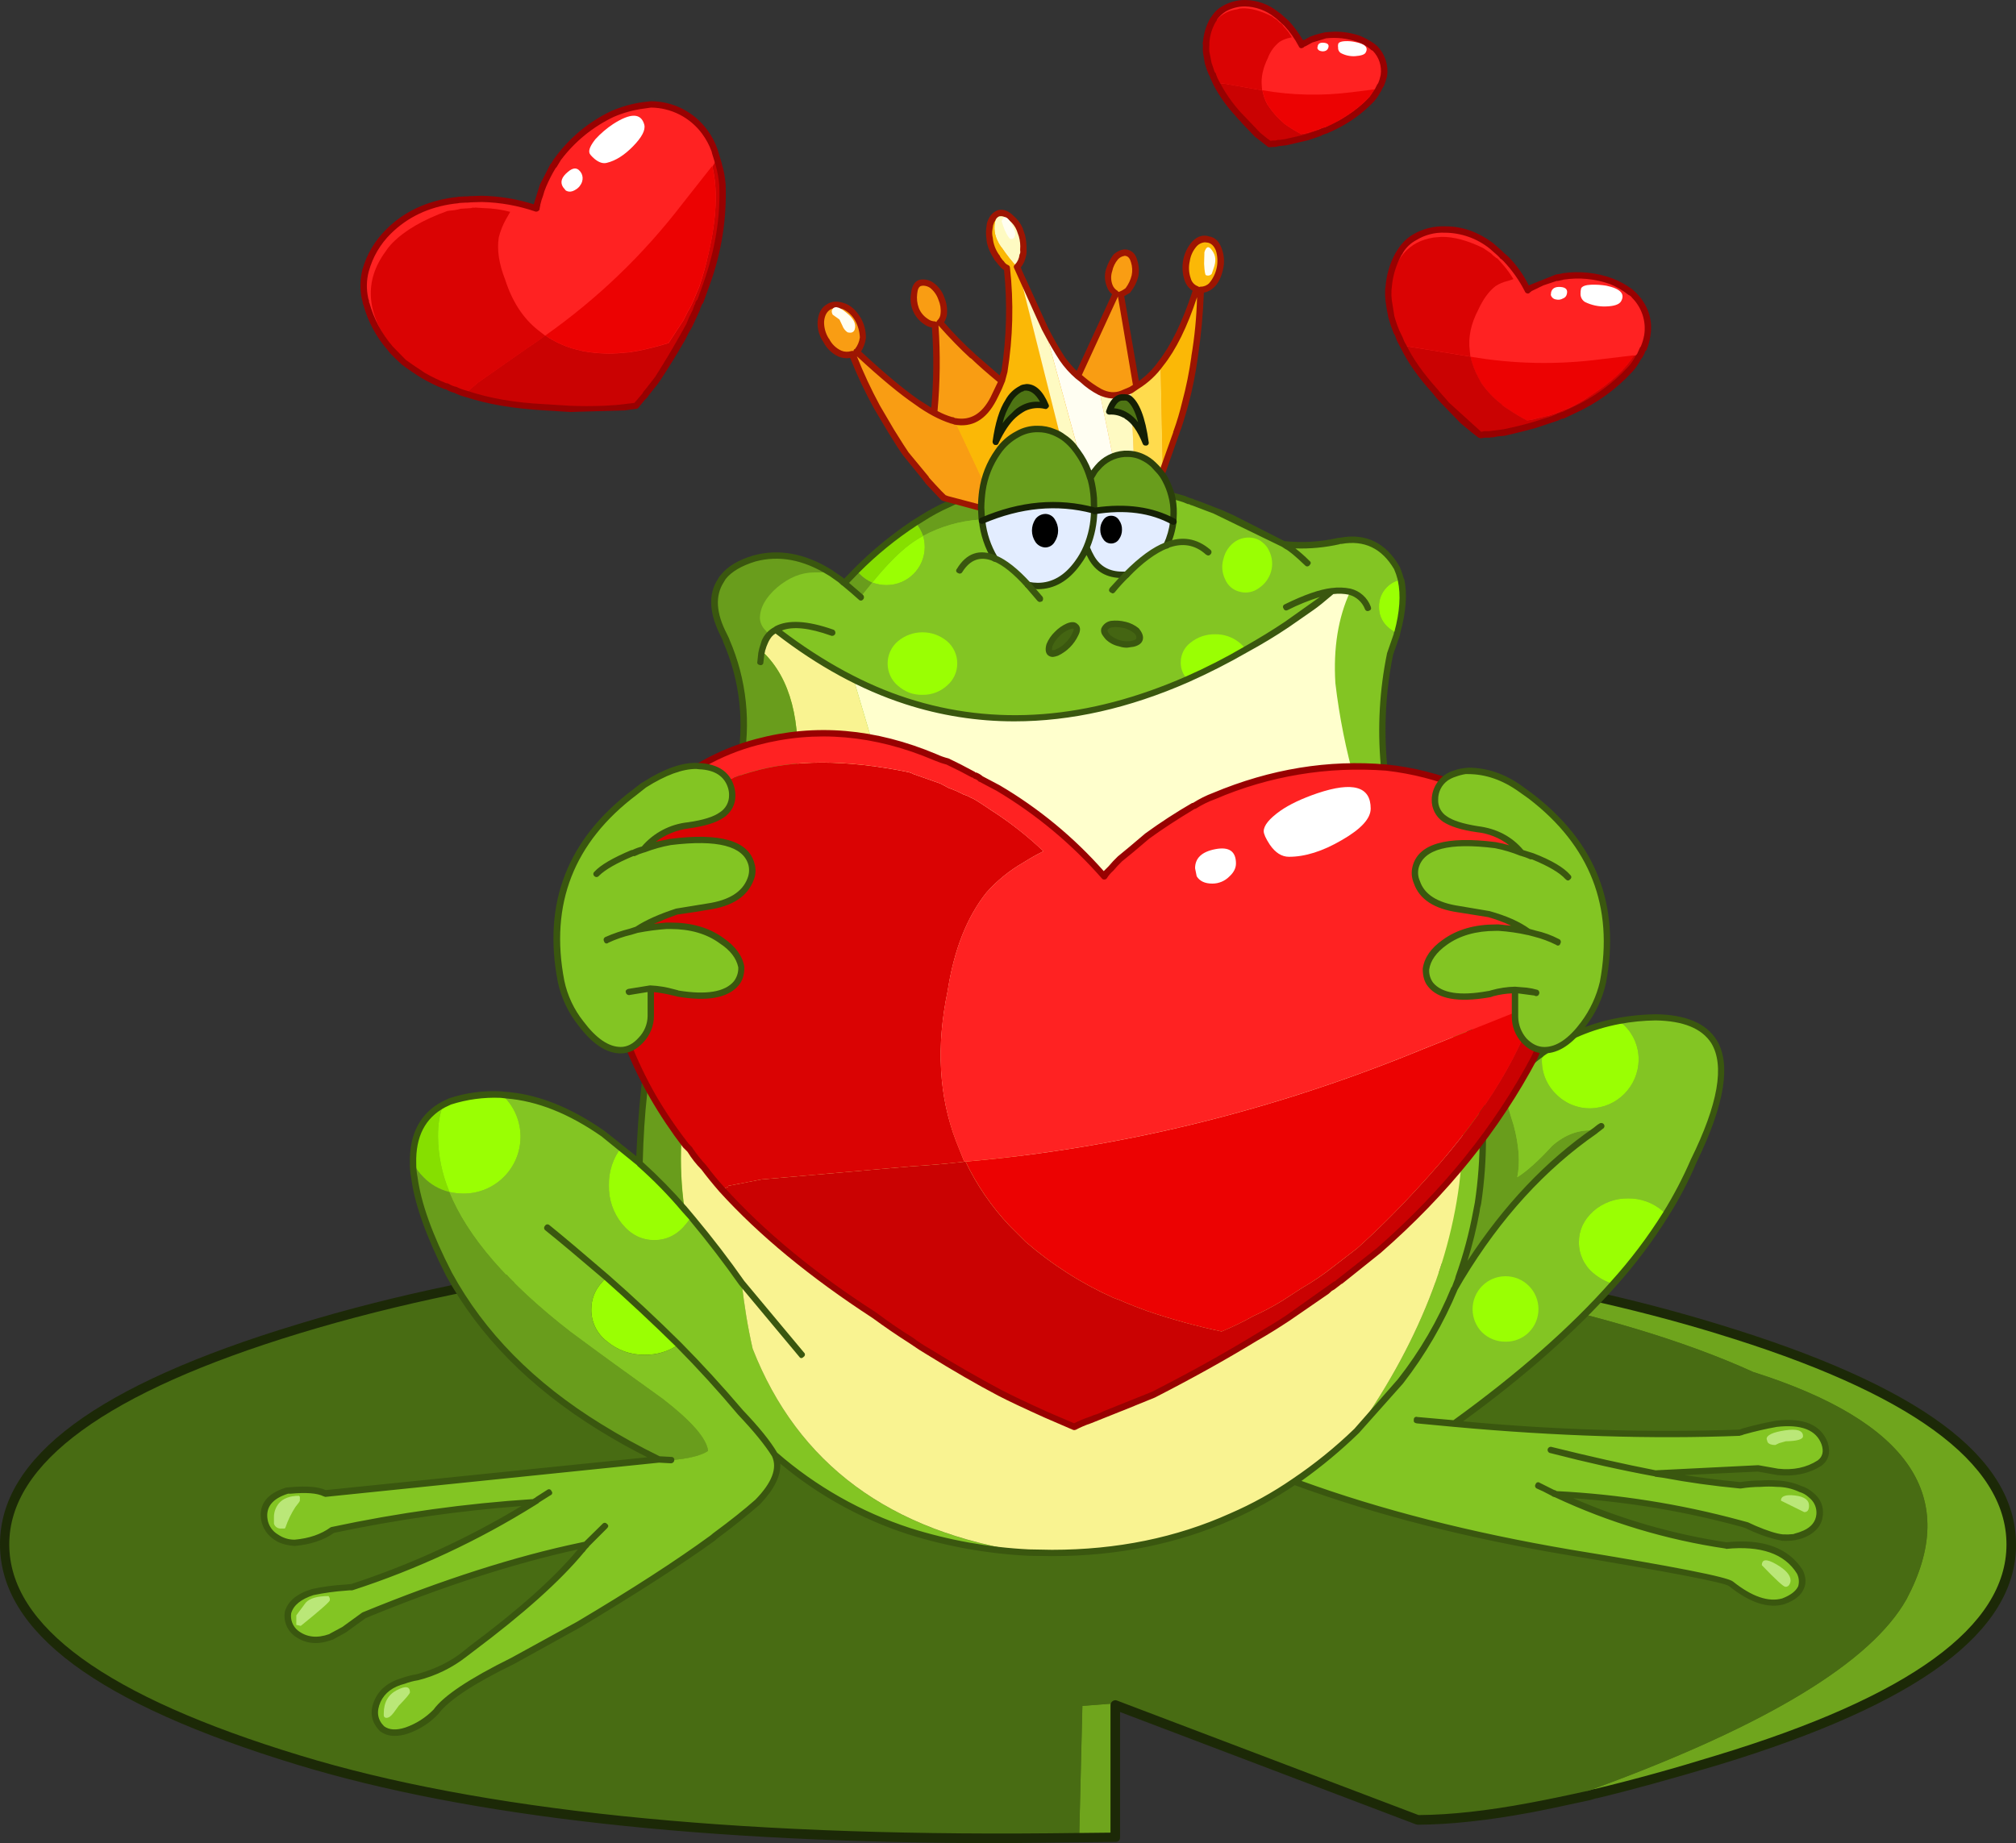
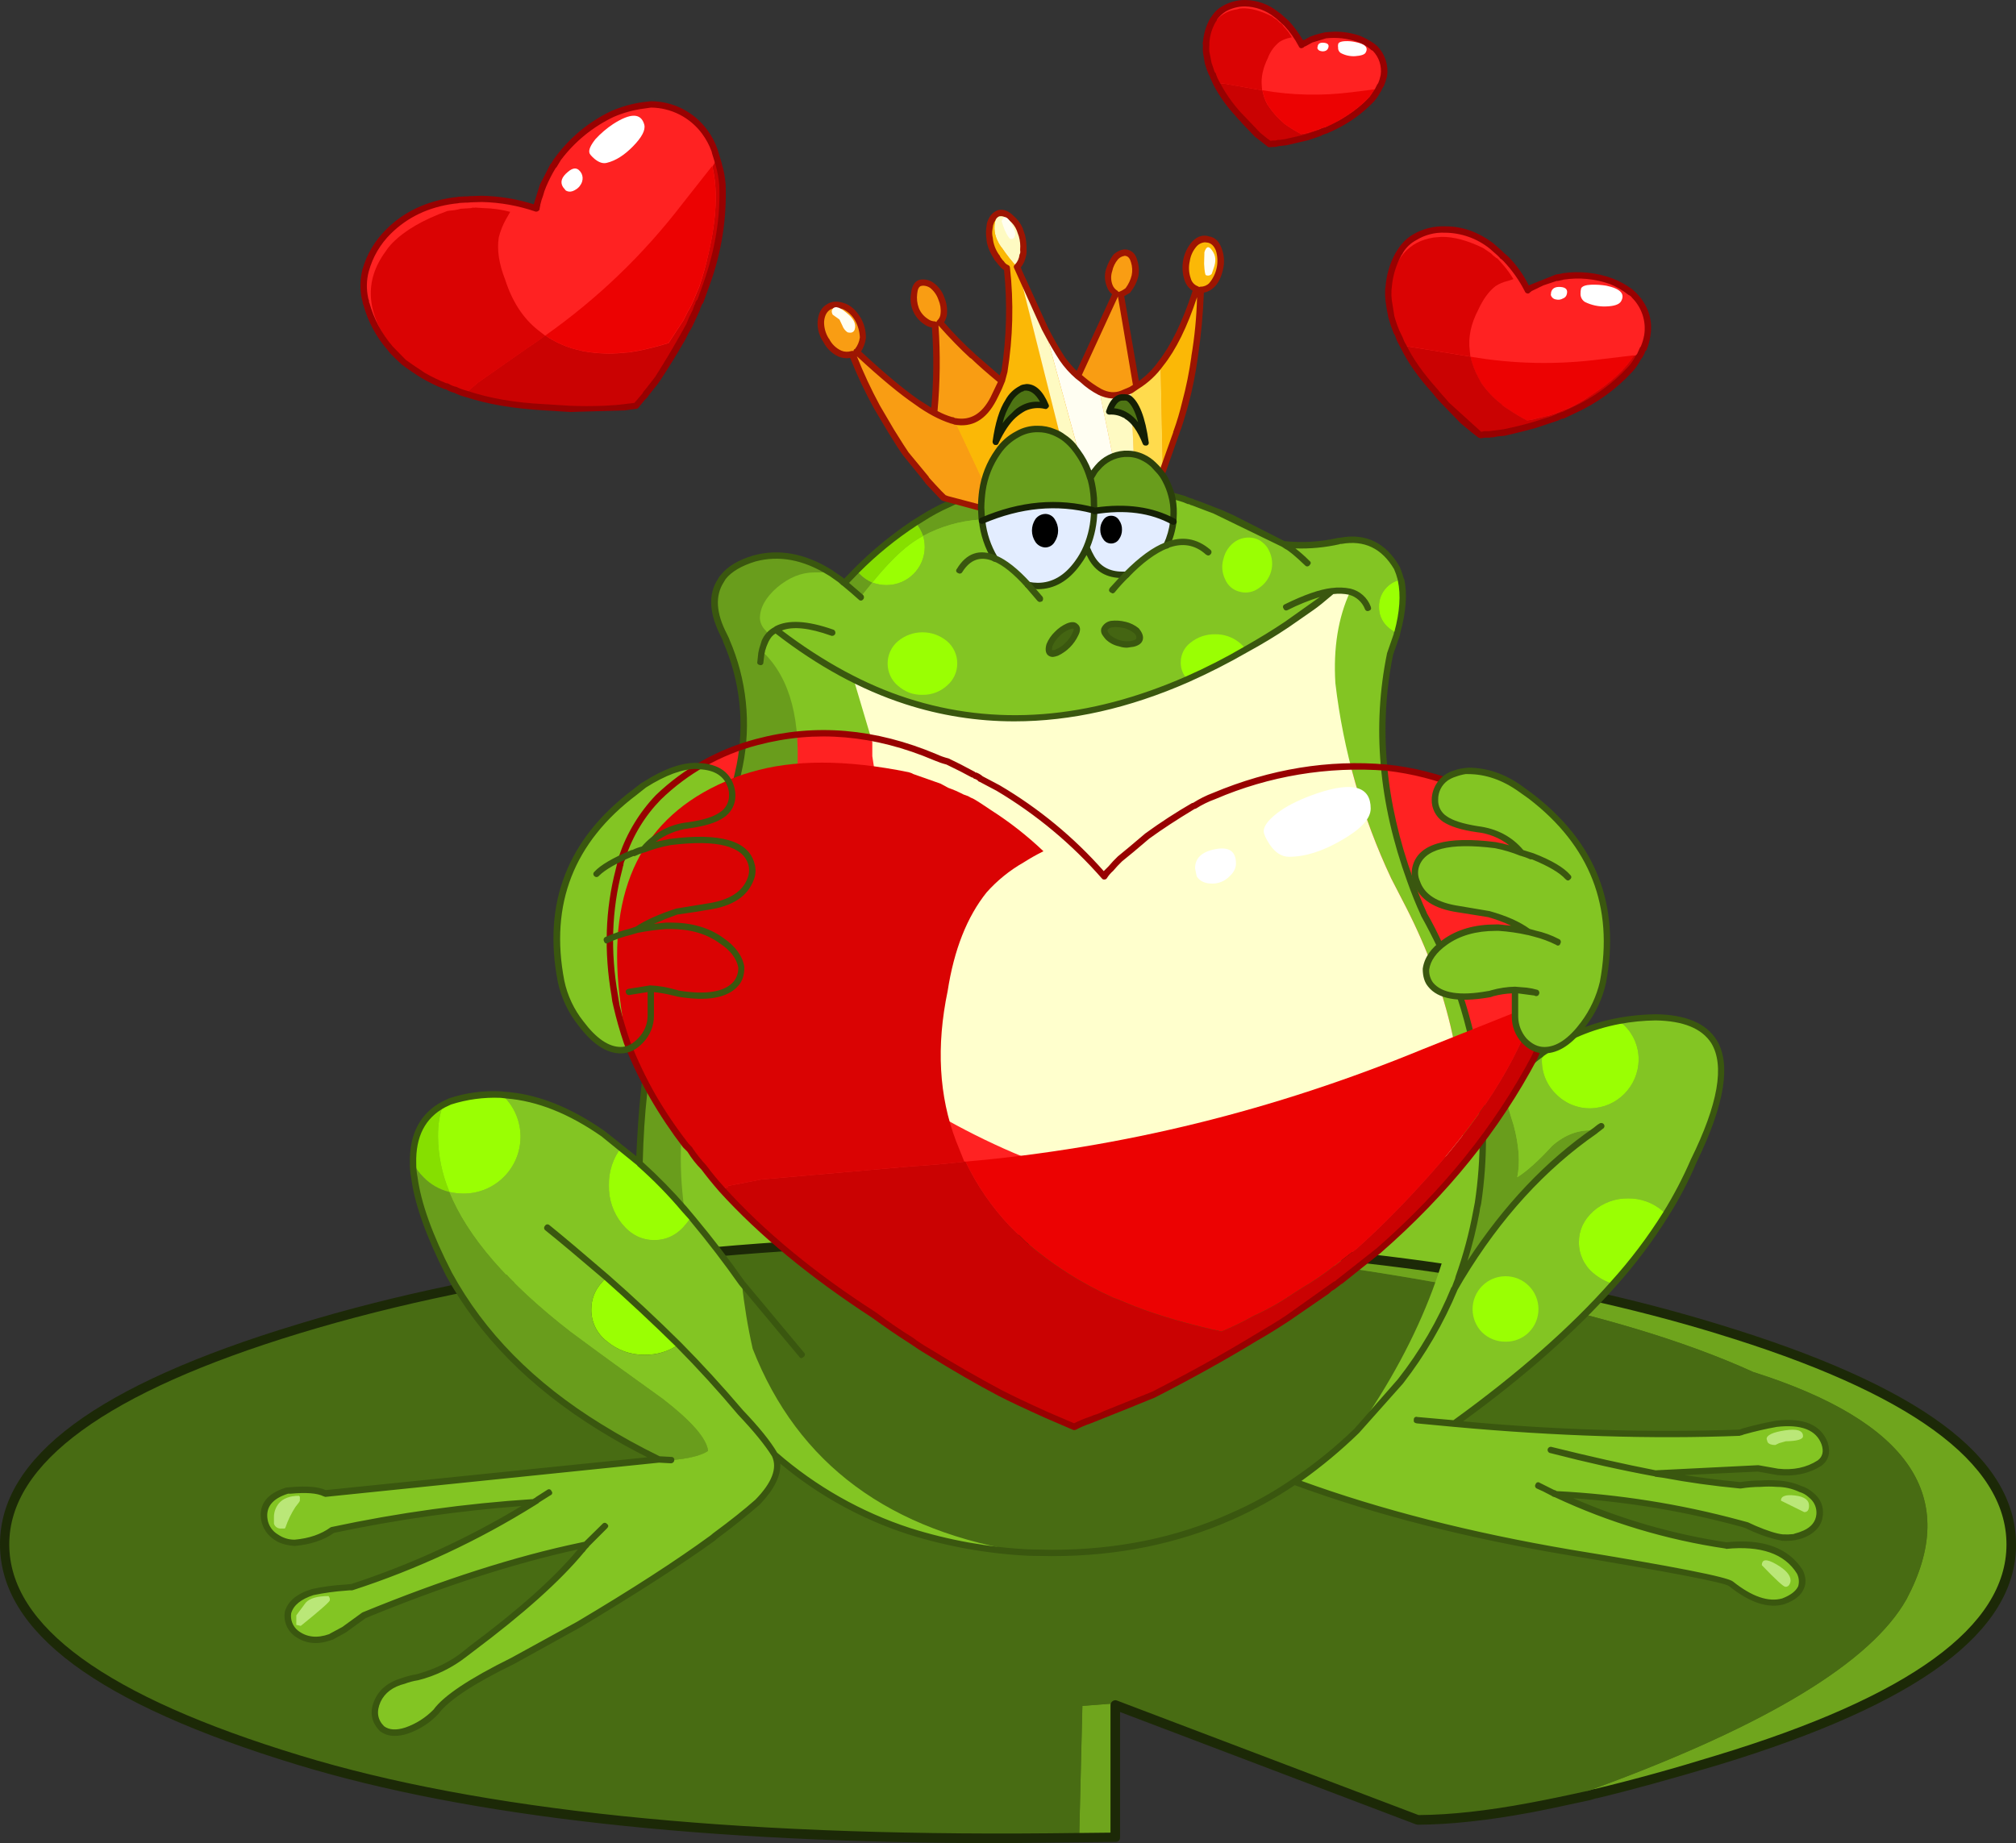
<svg xmlns="http://www.w3.org/2000/svg" version="1.0" id="Layer_1" x="0px" y="0px" viewBox="0 0 941.82 861.27" enable-background="new 0 0 941.82 861.27" xml:space="preserve">
  <rect x="0" y="0" width="941.82" height="861.27" fill="#333333" stroke="none" />
  <title>loveanimals_0021</title>
  <path fill="#486C13" d="M939.58,722c0-39.38-45.743-72.943-137.23-100.69c-78.233-23.993-170.913-37.63-278.04-40.91  c-17.4-0.593-35.25-0.89-53.55-0.89c-129.573,0-240.053,13.923-331.44,41.77S2.24,682.7,2.24,722  c0,39.38,45.693,72.99,137.08,100.83c84.227,25.753,201.17,37.937,350.83,36.55l30.88-0.45v-61.8l141.41,53.7  c15.213-0.2,32.617-2.09,52.21-5.67c8.947-1.693,18.147-3.633,27.6-5.82l3.43-0.89c17.5-4.273,36.393-9.493,56.68-15.66  C893.84,794.843,939.58,761.247,939.58,722z" />
  <path fill="#F99D13" d="M558.17,114.26c-1.971,2.246-3.31,4.976-3.88,7.91c-0.61,2.923-0.455,5.954,0.45,8.8  c0.646,2.13,2.246,3.838,4.33,4.62l-0.6,1.34c-4.573,14.22-9.993,25.407-16.26,33.56c-2.987,4.21-6.801,7.765-11.21,10.45l-0.3-0.89  L523.57,138c1.257-0.45,2.42-1.128,3.43-2c1.482-1.97,2.593-4.193,3.28-6.56c0.512-2.329,0.356-4.756-0.45-7  c-0.6-2.187-1.693-3.48-3.28-3.88c-1.587-0.4-3.327,0.197-5.22,1.79c-1.472,1.843-2.539,3.976-3.13,6.26  c-0.706,2.454-0.601,5.071,0.3,7.46c0.497,1.411,1.507,2.582,2.83,3.28l-17.9,38.78c-2.729-2.358-5.136-5.065-7.16-8.05  c-3.026-4.6-5.765-9.382-8.2-14.32l-13-28.64c1.509-1.412,2.463-3.316,2.69-5.37c0.281-0.815,0.384-1.682,0.3-2.54  c0.055-2.31-0.197-4.617-0.75-6.86l-1-2.68c-0.822-2.087-2.157-3.934-3.88-5.37c-1.887-1.887-3.827-2.633-5.82-2.24h-0.15  c-1.442,0.549-2.581,1.688-3.13,3.13c-0.432,0.685-0.734,1.445-0.89,2.24l-0.3,2.24c-0.208,1.391-0.157,2.808,0.15,4.18  c0.1,2.587,1.193,5.47,3.28,8.65l0.15,0.3v0.2l0.75,0.75l0.15,0.45l1.19,1.34c0.644,0.949,1.518,1.72,2.54,2.24  c1.794,16.09,1.394,32.348-1.19,48.33l-1.19,4.47c-4-3.38-8.573-7.357-13.72-11.93c-5.378-4.886-10.469-10.078-15.25-15.55  c1.046-0.991,1.73-2.304,1.94-3.73c0.246-2.547-0.163-5.116-1.19-7.46c-0.838-2.445-2.396-4.578-4.47-6.12  c-1.499-1.228-3.493-1.67-5.37-1.19c-1.593,0.667-2.537,2.307-2.83,4.92c-0.371,2.461-0.113,4.976,0.75,7.31  c0.925,2.401,2.597,4.442,4.77,5.82c1.225,0.881,2.674,1.397,4.18,1.49c1.009,13.609,0.849,27.279-0.48,40.86l0.15,0.3  c-2.898-1.549-5.688-3.293-8.35-5.22c-6.86-4.667-16.193-12.423-28-23.27l0.3-0.15c1.476-1.786,2.406-3.959,2.68-6.26  c-0.017-3.139-0.84-6.221-2.39-8.95c-1.493-2.647-3.791-4.749-6.56-6c-2.787-0.993-5.173-0.843-7.16,0.45  c-2.087,1.093-3.23,3.33-3.43,6.71c-0.189,3.116,0.651,6.208,2.39,8.8c1.418,2.714,3.663,4.906,6.41,6.26  c1.87,0.693,3.917,0.746,5.82,0.15c3.204,8.481,7.045,16.708,11.49,24.61l6.56,11.19c2.98,4.973,5.313,8.603,7,10.89L440.78,233  l18.79,5.07l13.28,2.24c2.187,0.2,5.467,0.4,9.84,0.6h0.15c7.145,0.093,14.283-0.456,21.33-1.64c2.327-0.36,4.622-0.908,6.86-1.64  c4.427-1.202,8.77-2.695,13-4.47l6.41-3.28l12.83-9.55l6.26-18c1.632-4.446,3.027-8.976,4.18-13.57  c1.881-7.086,3.313-14.284,4.29-21.55c1.683-10.36,2.629-20.826,2.83-31.32c1.891-0.041,3.699-0.787,5.07-2.09  c1.97-2.131,3.312-4.764,3.88-7.61c0.713-3.065,0.557-6.268-0.45-9.25c-0.697-2.308-2.573-4.069-4.92-4.62  C562.13,111.732,559.714,112.483,558.17,114.26z" />
  <path fill="#4E7414" d="M470.91,187.95c-2.667,4.173-4.557,10.437-5.67,18.79c2.487-5.467,5.27-9.593,8.35-12.38  c1.416-1.367,3.023-2.522,4.77-3.43c3.189-1.399,6.739-1.75,10.14-1c-2.787-6.367-6.217-9.15-10.29-8.35  c-0.361,0.241-0.777,0.385-1.21,0.42C474.36,183.243,472.215,185.339,470.91,187.95z" />
  <path fill="#4E7414" d="M524.76,186h-0.6c-2.587,0.3-4.587,2.487-6,6.56c2.55-0.253,5.113,0.322,7.31,1.64l0.6,0.3  c3.68,2.187,6.713,6.363,9.1,12.53c-1.593-11.24-4.23-18.15-7.91-20.73C526.457,186.024,525.605,185.922,524.76,186z" />
  <path fill="#83C523" d="M547.28,231.65c-0.674-2.484-1.624-4.886-2.83-7.16c-0.655-1.282-1.457-2.483-2.39-3.58l-3.13-3.43  c-1.502-1.399-3.213-2.556-5.07-3.43c-2.422-1.301-5.17-1.871-7.91-1.64h-0.6c-4.93,0.432-9.486,2.802-12.67,6.59  c-0.762,0.752-1.415,1.607-1.94,2.54l-1.34,2.24c-1.348-4.365-3.373-8.492-6-12.23l-2.09-2.68c-1.344-1.596-2.898-3.002-4.62-4.18  c-1.337-0.976-2.792-1.779-4.33-2.39c-2.406-1.018-4.998-1.525-7.61-1.49c-3.29-0.049-6.533,0.776-9.4,2.39  c-3.18,1.593-6.263,4.377-9.25,8.35c-3.754,5.361-6.206,11.525-7.16,18v0.15c-5.498,1.72-10.868,3.825-16.07,6.3  c-4.17,1.912-8.206,4.104-12.08,6.56l-3.13,1.94c-9.925,6.452-19.128,13.951-27.45,22.37l-5.82,6  c-0.583-0.618-1.233-1.168-1.94-1.64c-1.626-1.236-3.318-2.381-5.07-3.43c-11.833-7.333-23.467-9.47-34.9-6.41  c-6.667,1.887-11.54,4.77-14.62,8.65l-1.19,1.94c-4.273,6.667-3.727,15.12,1.64,25.36l1,2.39c8.023,18.39,10.208,38.799,6.26,58.47  c-2.125,10.296-5.171,20.379-9.1,30.13l-11.34,25.06c-9.222,21.729-15.974,44.424-20.13,67.66c-1.693,9.247-3.087,19.247-4.18,30  c-1.093,11.433-1.79,22.433-2.09,33l-16.86-13.72c-15.813-11.04-31.277-17.107-46.39-18.2l-0.15,0.75l-0.9-0.9  c-8.175-0.395-16.355,0.665-24.16,3.13l-3,1.49c-9.8,5.24-14.557,14.373-14.27,27.4c-0.011,2.251,0.19,4.497,0.6,6.71  c1.693,12.233,7.063,27.2,16.11,44.9c15.413,28.14,38.883,51.957,70.41,71.45c8.977,5.548,18.236,10.624,27.74,15.21l-156,16  c-3.08-1.693-8.5-2.19-16.26-1.49l-1.49,0.15c-8.053,2.487-11.583,7.01-10.59,13.57c0.573,3.442,2.652,6.449,5.67,8.2  c2.487,1.62,5.382,2.501,8.35,2.54c7.26-0.6,13.227-2.6,17.9-6c31.021-6.584,62.476-10.928,94.12-13  c-26.618,16.628-55.161,29.952-85,39.68l-3.13,0.3c-5.116,0.308-10.201,1.007-15.21,2.09c-6.56,2.087-10.437,5.27-11.63,9.55  c-0.569,3.591,0.791,7.218,3.58,9.55c4.573,3.58,9.993,4.227,16.26,1.94l0.3-0.15c2.103-0.894,4.112-1.993,6-3.28l9.4-6.71  c36.793-15.113,70.503-25.953,101.13-32.52l2.24-0.45h0.45l-2.24,2.69c-10.94,13.127-28.043,28.44-51.31,45.94l-3.13,2.39  c-6.59,5.132-14.173,8.84-22.27,10.89c-2.175,0.384-4.318,0.932-6.41,1.64c-5.967,1.693-9.993,4.827-12.08,9.4  c-2.287,4.973-1.64,9.307,1.94,13c2.787,2.187,6.617,2.483,11.49,0.89c5.195-1.754,9.898-4.719,13.72-8.65  c4.773-6.56,16.757-14.517,35.95-23.87l30.73-17c25.853-15.413,46.737-28.887,62.65-40.42l1.19-1  c7.753-5.667,14.367-10.937,19.84-15.81c8.253-8.553,10.937-15.913,8.05-22.08c18.263,15.991,39.574,28.118,62.65,35.65  c18.153,5.67,36.947,9.03,55.94,10l10.83,0.1c30.427,0,58.37-5.667,83.83-17c10.268-4.522,20.104-9.964,29.39-16.26  c38.087,14,81.047,25.037,128.88,33.11c47.833,8.073,72.833,12.947,75,14.62c9.333,7.46,17.437,10.193,24.31,8.2  c8.153-2.98,10.79-7.553,7.91-13.72c-6.167-9.947-17.653-14.073-34.46-12.38c-27.496-4.026-54.241-12.115-79.36-24  c28.896,1.426,57.553,5.976,85.47,13.57l3.58,1l3.58,1.64c5.567,2.387,9.943,3.72,13.13,4c1.788,0.205,3.596,0.154,5.37-0.15  c1.722-0.443,3.415-0.991,5.07-1.64c4.08-1.887,6.367-4.82,6.86-8.8v-0.3c0.242-3.065-0.908-6.076-3.13-8.2l-1.34-1  c-1.382-1.19-3.011-2.057-4.77-2.54c-3.372-1.563-7.025-2.427-10.74-2.54c-2.287-0.1-4.873-0.1-7.76,0  c-3.146,0.051-6.286,0.302-9.4,0.75c-11.858-0.975-23.658-2.567-35.35-4.77l-4.33-0.75l47.88-2.39c4.373,0.893,7.507,1.44,9.4,1.64  c7.333,0.793,13.797-0.54,19.39-4c2.887-2.187,3.683-5.27,2.39-9.25c-2.787-7.56-10.243-10.643-22.37-9.25  c-5.338,0.937-10.616,2.183-15.81,3.73l-1.49,0.45c-41.467,1.693-85.867,0.3-133.2-4.18c30.527-22,55.237-43.777,74.13-65.33  c9.194-10.107,17.433-21.044,24.61-32.67c4.957-7.858,9.303-16.086,13-24.61c21.68-44.253,15.763-66.627-17.75-67.12  c-5.7,0.123-11.382,0.672-17,1.64c-12.97,2.319-25.254,7.516-35.95,15.21l-1.64,1.19c-6.045,4.635-11.594,9.883-16.56,15.66  c-3.511,4.007-6.752,8.243-9.7,12.68c-1.409-27.419-8.048-54.315-19.56-79.24c-2.487-5.467-5.073-10.587-7.76-15.36l-0.15-0.3  c-2.359-5.107-4.449-10.334-6.26-15.66c-13.227-36.493-16.36-71.797-9.4-105.91l3.13-8.95l0.15-0.75  c2.667-9.947,3.263-18.25,1.79-24.91l-0.15-0.3c-0.433-1.792-1.032-3.54-1.79-5.22c-6.047-10.427-14.787-14.64-26.22-12.64  l-0.89,0.15c-8.457,1.956-17.184,2.46-25.81,1.49l-7.76-4.18c-5.667-2.98-9.297-4.82-10.89-5.52l-5.07-2.39l-28.49-10.75h-0.15  L547.28,231.65L547.28,231.65z" />
  <path fill="#FF2222" d="M730,430.79c-3.48-25.753-16.11-45.293-37.89-58.62c-2.744-1.616-5.642-2.956-8.65-4  c-11.454-4.677-23.503-7.74-35.8-9.1c-27.147-2.287-53.997,2.14-80.55,13.28c-3.235,1.216-6.335,2.764-9.25,4.62h-0.3  c-7.444,4.295-14.663,8.968-21.63,14l-12.66,10.73c-1.571,1.46-3.063,3.002-4.47,4.62c-1.217,0.993-2.235,2.208-3,3.58  c-14.234-16.289-30.946-30.233-49.52-41.32l-8.05-4.18c-0.781-0.712-1.69-1.269-2.68-1.64l-0.89-0.45  c-3.28-1.887-7.257-3.927-11.93-6.12c-1.944-0.478-3.841-1.127-5.67-1.94c-28.44-12-56.233-14.387-83.38-7.16  c-17.327,4.497-33.202,13.387-46.09,25.81c-7.637,7.918-13.398,17.449-16.86,27.89v0.6c-0.566,0.954-0.908,2.024-1,3.13l-0.6,2.39  c-4.873,18.667-5.52,38.257-1.94,58.77l0.89,4.77c1.393,5.867,3.033,11.533,4.92,17c3.391,8.735,7.401,17.216,12,25.38  c4.561,7.886,9.642,15.459,15.21,22.67l2.09,2.24c1.858,3.027,4.059,5.829,6.56,8.35c2.59,3.49,5.378,6.829,8.35,10  c18.667,20.667,42.383,40.307,71.15,58.92c6.86,4.973,12.527,8.85,17,11.63c2.581,1.893,5.269,3.636,8.05,5.22  c11.24,6.96,22.377,13.373,33.41,19.24c6.367,3.28,13.627,6.71,21.78,10.29l13.13,5.67c2.28-1.238,4.679-2.243,7.16-3L538.78,652  c17.007-8.667,32.917-17.467,47.73-26.4c5.273-2.98,10.343-6.113,15.21-9.4l17.9-12.38l1.79-1.49c0.783-0.426,1.49-0.981,2.09-1.64  c0.694-0.226,1.313-0.637,1.79-1.19l0.9-0.6l17.9-14.17c31.227-27.333,55.49-57.413,72.79-90.24c3.38-7.358,6.27-14.931,8.65-22.67  l3.58-17C730.295,446.868,730.594,438.808,730,430.79z" />
  <path fill="#FF2222" d="M335.92,77.27l-1.94-6l-0.15-0.75c-1.149-3-2.649-5.853-4.47-8.5c-6.467-8.253-14.82-12.53-25.06-12.83  l-3.73,0.45c-4.947,0.609-9.774,1.957-14.32,4c-9.992,4.71-18.694,11.772-25.36,20.58l-2.24,3.58h-0.15l-4.77,9.25l-2.09,6.26  c-0.375,0.857-0.627,1.763-0.75,2.69l-0.3,1.79c-8.222-2.795-16.827-4.303-25.51-4.47l-13,0.75  c-12.333,1.693-22.527,6.517-30.58,14.47c-5.147,4.994-8.856,11.28-10.74,18.2c-1.093,4.297-1.196,8.787-0.3,13.13v0.15l0.45,1.34  l0.15,0.9c2.206,7.675,6.02,14.793,11.19,20.88l1.19,1.34c1.587,1.79,3.28,3.483,5.07,5.07c2.787,2.087,5.87,4.173,9.25,6.26  c3.201,1.896,6.545,3.541,10,4.92l1.19,0.3c1.188,0.769,2.501,1.324,3.88,1.64c1.623,0.772,3.322,1.372,5.07,1.79  c10.44,3.38,22.623,5.42,36.55,6.12l12.08,0.75c4.973,0.2,10.143,0.2,15.51,0l15.21-1.49l10-12.38  c4.667-7.26,8.447-13.523,11.34-18.79l7-14.17l0.3-1l0.75-1.79l0.45-0.3l3.13-8.5c5.351-14.757,7.832-30.401,7.31-46.09  C337.252,83.598,336.714,80.405,335.92,77.27z" />
  <path fill="#FF2222" d="M567.12,9.25l-0.3,0.3c-1.918,3.274-3.041,6.953-3.28,10.74c-0.101,0.292-0.101,0.608,0,0.9  c-0.1,1.191-0.1,2.389,0,3.58l0.89,5.07c0.444,1.74,1.043,3.437,1.79,5.07l0.3,0.3c0.118,0.69,0.373,1.35,0.75,1.94l1,2.24  c2.792,5.173,6.215,9.979,10.19,14.31l3.73,4.3l10.89,9.7l2.83-0.15l0.89-0.3l3.73-0.45l16-4.33l1.19-0.6l1.34-0.45  c0.064-0.083,0.184-0.098,0.267-0.033c0.013,0.01,0.024,0.021,0.033,0.033l3.88-1.79c6.65-3.232,12.663-7.635,17.75-13  c0.973-1.107,1.812-2.326,2.5-3.63l1.34-2.54l0.3-0.3c0.624-1.382,1.074-2.837,1.34-4.33c0.715-4.619-0.764-9.307-4-12.68L641,21.93  c-1.89-1.392-3.946-2.544-6.12-3.43c-4.934-1.686-10.182-2.246-15.36-1.64l-6.71,1.94l-4.62,2.54c-1.865-3.638-4.22-7.003-7-10  l-3.58-3.28l-1-0.75c-4.209-3.45-9.478-5.346-14.92-5.37c-3.404-0.047-6.756,0.831-9.7,2.54c-1.803,1.016-3.336,2.449-4.47,4.18  L567.12,9.25z" />
  <path fill="#FF2222" d="M701.67,119.78l-3.43-3.28l-1.24-0.9c-6.933-5.367-14.267-8-22-7.9c-4.915-0.186-9.778,1.058-14,3.58  c-2.726,1.437-4.997,3.604-6.56,6.26l-0.15,0.15l-0.45,0.75c-0.3,0.3-0.4,0.5-0.3,0.6c-2.797,4.719-4.432,10.035-4.77,15.51  l-0.15,1.34c-0.086,1.641-0.036,3.287,0.15,4.92c0.293,2.561,0.74,5.103,1.34,7.61c0.616,2.443,1.415,4.837,2.39,7.16l0.45,0.75  l1.19,2.68c0.407,1.205,0.958,2.357,1.64,3.43c3.18,6.467,8.103,13.427,14.77,20.88l5.52,6.12c1.493,1.693,3.98,4.18,7.46,7.46  l5.22,4.47c0.912,0.858,1.918,1.609,3,2.24l2.09-0.3H696l6.71-0.89c5.273-1.093,10.147-2.287,14.62-3.58l10.44-3.58l1.34-0.6  l0.45-0.3l0.45,0.15l5.67-2.69c9.747-4.458,18.518-10.796,25.81-18.65c1.472-1.761,2.772-3.66,3.88-5.67l1-1.64l0.89-2.09l0.45-0.45  c0.87-1.999,1.471-4.104,1.79-6.26c1.083-6.772-1.149-13.653-6-18.5l-1.94-1.64c-2.676-2.182-5.702-3.896-8.95-5.07  c-7.15-2.616-14.844-3.386-22.37-2.24l-2.68,0.6l-0.15-0.15l-6.86,2.39l-5.82,2.83c-0.383,0.175-0.724,0.431-1,0.75  c-2.518-5.418-5.948-10.363-10.14-14.62C703.013,120.796,702.369,120.25,701.67,119.78z" />
  <path fill="#83C523" d="M301,367.09l-4.47,3.43c-30,22.667-41.487,52.15-34.46,88.45c1.554,7.179,4.716,13.911,9.25,19.69  c6.267,8.353,12.483,12.53,18.65,12.53c3.48,0,6.663-1.59,9.55-4.77c2.846-3.031,4.446-7.023,4.48-11.18v-12.83  c3.577,0.143,7.128,0.676,10.59,1.59l2.09,0.6c13.627,2.287,22.727,0.697,27.3-4.77c1.669-2.117,2.518-4.767,2.39-7.46  c-0.893-4.773-3.977-8.95-9.25-12.53c-6.367-4.573-14.367-6.86-24-6.86h-1.64c-4.655,0.322-9.286,0.919-13.87,1.79  c4.667-3.18,10.883-6.013,18.65-8.5l14.47-2.24c10.74-1.593,17.407-5.87,20-12.83c0.874-2.23,1.031-4.677,0.45-7  c-2.667-9.847-15.297-13.327-37.89-10.44c-4.273,0.757-8.467,1.905-12.53,3.43c5.341-6.242,12.84-10.238,21-11.19  c7.16-1.093,12.28-2.683,15.36-4.77c3.151-1.991,5.009-5.505,4.88-9.23c0.016-1.258-0.135-2.512-0.45-3.73  c-1.793-6.167-6.767-9.5-14.92-10C319.397,357.79,310.853,360.73,301,367.09z" />
  <path fill="#83C523" d="M715.09,372.46l-4.47-3.28c-7.953-5.767-16.207-8.65-24.76-8.65l-1.19,0.15  c-1.741,0.134-3.451,0.535-5.07,1.19c-1.399,0.502-2.74,1.152-4,1.94c-3.359,2.292-5.337,6.124-5.26,10.19  c-0.129,3.626,1.616,7.064,4.62,9.1c3.08,2.087,8.15,3.677,15.21,4.77c8.076,0.835,15.511,4.78,20.73,11  c-3.97-1.531-8.061-2.728-12.23-3.58c-22.273-2.887-34.703,0.543-37.29,10.29c-0.582,2.335-0.371,4.798,0.6,7  c2.287,6.86,8.8,11.087,19.54,12.68l14.17,2.24c7.66,2.187,13.777,4.97,18.35,8.35c-4.518-0.99-9.104-1.639-13.72-1.94h-1.49  c-9.547,0-17.503,2.287-23.87,6.86c-5.073,3.58-8.007,7.707-8.8,12.38c-0.145,2.625,0.649,5.217,2.24,7.31  c4.273,5.367,13.173,6.907,26.7,4.62l2.24-0.6c3.405-0.925,6.912-1.422,10.44-1.48v12.53c0.051,4.073,1.591,7.985,4.33,11  c2.787,3.08,5.92,4.62,9.4,4.62c6.167,0,12.283-4.077,18.35-12.23c4.337-5.804,7.389-12.465,8.95-19.54  C755.57,423.707,744.33,394.733,715.09,372.46z" />
  <path fill="#6FA51D" d="M505.67,797.13l-1.49,61.6l16.86-0.3v-61.75l-2.09-0.6L505.67,797.13z" />
  <path fill="#6FA51D" d="M819.06,641.11c73.093,23.173,96.96,58.573,71.6,106.2c-16.507,29.333-64.983,58.767-145.43,88.3l-3.73,1.19  c-8.787,3.161-17.753,5.802-26.85,7.91c8.947-1.693,18.147-3.633,27.6-5.82l3.43-0.89c17.5-4.273,36.393-9.493,56.68-15.66  c91.487-27.947,137.23-61.51,137.23-100.69c0-39.38-45.743-72.943-137.23-100.69c-78.24-23.973-170.923-37.593-278.05-40.86  C658.557,592.427,756.807,612.763,819.06,641.11z" />
  <path fill="#486C13" d="M890.66,747.31c25.333-47.633,1.467-83.033-71.6-106.2c-62.253-28.34-160.503-48.673-294.75-61  c-17.4-0.6-35.25-0.897-53.55-0.89c-129.573-0.013-240.053,13.913-331.44,41.78S2.24,682.417,2.24,721.65  c0,39.28,45.693,72.843,137.08,100.69c84.227,25.773,201.17,37.957,350.83,36.55l14-0.15l1.49-61.6l13.28-1l1.94,0.45H521v0.15  l141.41,53.7c15.213-0.2,32.617-2.09,52.21-5.67c9.097-2.108,18.063-4.749,26.85-7.91l3.73-1.19  C825.667,806.097,874.153,776.643,890.66,747.31z" />
  <path fill="#1C2907" d="M941.82,721.65c0-20.487-11.437-39.183-34.31-56.09c-22.873-16.907-57.677-32.467-104.41-46.68  c-78.36-24.067-171.24-37.733-278.64-41c-17.4-0.6-35.3-0.897-53.7-0.89c-130.073,0-240.74,13.97-332,41.91  c-46.667,14.12-81.47,29.683-104.41,46.69S-0.04,701.283,0,721.65c0,20.387,11.437,39.083,34.31,56.09  c22.873,17.007,57.677,32.62,104.41,46.84c80.253,24.46,190.037,36.69,329.35,36.69l53.1-0.6c1.393,0,2.09-0.747,2.09-2.24V800  l138.27,52.51l0.89,0.15c15.213-0.1,32.717-1.99,52.51-5.67c5.367-0.993,14.663-2.933,27.89-5.82l3-0.89h0.3  c15.413-3.68,34.413-8.9,57-15.66c46.667-14.22,81.47-29.833,104.41-46.84s34.377-35.703,34.31-56.09 M801.78,623.09  c90.393,27.447,135.59,60.313,135.59,98.6c0,38.287-45.197,71.153-135.59,98.6c-19.593,6.067-38.487,11.287-56.68,15.66h-0.3  l-3.13,0.89c-10.24,2.287-19.39,4.177-27.45,5.67c-19.48,3.66-36.643,5.54-51.49,5.64l-141-53.55c-0.657-0.222-1.381-0.11-1.94,0.3  c-0.613,0.39-0.989,1.063-1,1.79v59.67l-28.64,0.3c-149.433,1.387-266.13-10.75-350.09-36.41  C49.573,792.703,4.33,759.837,4.33,721.65c0-18.993,11.333-36.743,34-53.25c22.667-16.507,56.527-31.623,101.58-45.35  c91.287-27.747,201.57-41.62,330.85-41.62c18.4,0,36.25,0.297,53.55,0.89c106.7,3.293,199.183,16.873,277.45,40.74L801.78,623.09z" />
  <path fill="#9AFF03" d="M235.38,512.38l-0.9-0.89c-8.175-0.395-16.355,0.665-24.16,3.13l-3,1.49c-1.793,3.58-2.69,8.553-2.69,14.92  c0.073,8.925,1.897,17.748,5.37,25.97c2.154,0.484,4.353,0.735,6.56,0.75c14.68,0.011,26.589-11.88,26.6-26.56  C243.166,524.136,240.367,517.369,235.38,512.38z" />
  <path fill="#86DF00" d="M210,557c-3.476-8.231-5.301-17.065-5.37-26c0-6.367,0.897-11.34,2.69-14.92  c-9.833,5.28-14.607,14.437-14.32,27.47c1.271,2.357,2.878,4.516,4.77,6.41C201.079,553.441,205.328,555.887,210,557z" />
  <path fill="#9AFF03" d="M283.56,626.79c4.912,4.154,11.168,6.379,17.6,6.26c5.649,0.107,11.189-1.562,15.84-4.77  c-11.653-11.52-22.85-21.947-33.59-31.28c-4.773,4.173-7.16,9.147-7.16,14.92C276.207,617.752,278.916,623.263,283.56,626.79z" />
  <path fill="#699D1C" d="M193.61,550.27c1.693,12.333,7.063,27.333,16.11,45c15.333,28.04,38.803,51.857,70.41,71.45  c8.975,5.571,18.234,10.672,27.74,15.28l5.67,0.3c8.353-0.667,14.12-2.11,17.3-4.33c-0.667-5.767-7.667-13.82-21-24.16  c-16.107-11.533-30.527-22.023-43.26-31.47C237.327,599.647,218.467,577.867,210,557c-4.668-1.102-8.916-3.533-12.23-7  c-1.892-1.894-3.499-4.053-4.77-6.41C192.994,545.831,193.198,548.067,193.61,550.27z" />
  <path fill="#9AFF03" d="M760.59,560c-5.99-0.168-11.815,1.981-16.26,6c-4.473,4.08-6.71,8.903-6.71,14.47  c-0.04,5.584,2.422,10.893,6.71,14.47c2.708,2.299,5.855,4.024,9.25,5.07c9.194-10.107,17.433-21.044,24.61-32.67v-0.15l-1.34-1.19  C772.405,561.981,766.58,559.832,760.59,560z" />
  <path fill="#9AFF03" d="M765.51,495.22c0.08-6.065-2.348-11.895-6.71-16.11l-2.39-2.11c-12.97,2.318-25.255,7.516-35.95,15.21  l-0.15,3c-0.122,6.011,2.253,11.805,6.56,16c4.224,4.36,10.061,6.781,16.13,6.69C755.403,517.674,765.377,507.624,765.51,495.22z" />
  <path fill="#9AFF03" d="M407.52,272.22c2.149,0.787,4.421,1.19,6.71,1.19c9.789-0.033,17.721-7.951,17.77-17.74  c-0.012-1.766-0.264-3.522-0.75-5.22c-2.18,1.181-4.272,2.518-6.26,4C419.803,258.343,413.98,264.267,407.52,272.22z" />
  <path fill="#699D1C" d="M402,279.09l5.52-6.86c-2.178-0.949-4.154-2.307-5.82-4l-1.49-1.64l-5.82,6  C396.477,274.137,399.013,276.303,402,279.09z" />
  <path fill="#86DF00" d="M400.21,266.56l1.49,1.64c1.666,1.693,3.642,3.051,5.82,4c6.467-7.953,12.283-13.87,17.45-17.75  c1.988-1.482,4.08-2.819,6.26-4c-0.764-2.305-1.981-4.433-3.58-6.26C417.728,250.642,408.529,258.142,400.21,266.56z" />
  <path fill="#699D1C" d="M459,229.41c-5.511,1.705-10.894,3.797-16.11,6.26c-4.17,1.912-8.206,4.104-12.08,6.56l-3.13,1.94  c1.599,1.827,2.816,3.955,3.58,6.26c8.155-4.393,17.157-6.988,26.4-7.61h1v-0.15l76.52-14  C509.06,223.097,483.667,223.343,459,229.41z" />
  <path fill="#9AFF03" d="M652.74,295.79c2.667-9.947,3.263-18.25,1.79-24.91c-2.485,0.449-4.773,1.646-6.56,3.43  c-2.467,2.436-3.817,5.784-3.73,9.25c-0.067,3.418,1.283,6.712,3.73,9.1C649.341,294.004,650.961,295.067,652.74,295.79z" />
  <path fill="#699D1C" d="M707.19,526c-2.187-6.86-3.827-12.48-4.92-16.86c-3.511,4.007-6.752,8.243-9.7,12.68l0.15,9.4  c0.024,10.375-0.725,20.737-2.24,31l-0.75,3.88c-1.896,10.498-4.638,20.825-8.2,30.88l-1.94,5.02l2.83-4.77  c17.7-29.233,38.633-52.203,62.8-68.91c-7.26-0.667-13.973,1.72-20.14,7.16c-6.367,6.96-11.787,11.833-16.26,14.62  C710.213,543.447,709.67,535.413,707.19,526z" />
  <path fill="#9AFF03" d="M298.78,543.55l-8.5-7.46c-3.915,5.076-5.969,11.342-5.82,17.75c-0.161,6.536,2.008,12.917,6.12,18  c4.173,5.073,9.197,7.61,15.07,7.61c5.873,0,10.847-2.537,14.92-7.61l2.39-3.13l-3.15-3.71  C313.28,557.395,306.255,550.229,298.78,543.55z" />
  <path fill="#83C523" d="M235.53,511.63l-0.15,0.75c10.383,10.354,10.407,27.164,0.053,37.547  c-4.992,5.006-11.773,7.814-18.843,7.803c-2.216-0.006-4.426-0.251-6.59-0.73c8.453,20.88,27.297,42.657,56.53,65.33  c12.727,9.447,27.147,19.937,43.26,31.47c13.333,10.34,20.333,18.393,21,24.16c-3.18,2.187-8.947,3.63-17.3,4.33l-5.67-0.3l-156,16  c-3.08-1.693-8.5-2.19-16.26-1.49l-1.49,0.15c-8.053,2.487-11.583,7.01-10.59,13.57c0.573,3.442,2.652,6.449,5.67,8.2  c2.487,1.62,5.382,2.501,8.35,2.54c7.26-0.6,13.227-2.6,17.9-6c31.021-6.584,62.476-10.928,94.12-13  c-26.618,16.628-55.161,29.953-85,39.68l-3.13,0.3c-5.115,0.298-10.2,0.987-15.21,2.06c-6.56,2.087-10.437,5.22-11.63,9.4  c-0.569,3.591,0.791,7.218,3.58,9.55c4.573,3.58,9.993,4.227,16.26,1.94l0.3-0.15c2.103-0.894,4.112-1.993,6-3.28l9.4-6.71  c36.993-15.113,70.703-25.903,101.13-32.37l2.24-0.45h0.45l-2.24,2.69c-10.767,12.92-27.887,28.19-51.36,45.81l-3.13,2.39  c-6.563,5.121-14.115,8.828-22.18,10.89c-2.175,0.384-4.318,0.932-6.41,1.64c-5.967,1.693-9.993,4.827-12.08,9.4  c-2.287,4.973-1.64,9.307,1.94,13c2.787,2.187,6.617,2.483,11.49,0.89c5.176-1.758,9.861-4.719,13.67-8.64  c4.773-6.56,16.757-14.517,35.95-23.87l30.73-17c25.56-15.013,46.443-28.437,62.65-40.27l1.19-1  c7.753-5.727,14.377-11.013,19.87-15.86c8.253-8.553,10.937-15.913,8.05-22.08c18.263,15.991,39.574,28.118,62.65,35.65  c18.153,5.67,36.947,9.03,55.94,10c-64.933-9.647-107.933-41.42-129-95.32c-2.286-10.136-3.979-20.397-5.07-30.73  c-7.953-11.333-15.62-21.333-23-30l-0.6-0.75l-2.39,3.13c-4,5.073-8.973,7.61-14.92,7.61c-5.947,0-10.97-2.537-15.07-7.61  c-4.112-5.083-6.281-11.464-6.12-18c-0.149-6.408,1.905-12.674,5.82-17.75l-8.35-6.26c-15.813-11.04-31.277-17.107-46.39-18.2   M283.55,626.84c-4.658-3.538-7.369-9.071-7.31-14.92c0-5.767,2.387-10.74,7.16-14.92c10.74,9.333,21.927,19.773,33.56,31.32  c-4.642,3.202-10.171,4.87-15.81,4.77c-6.434,0.105-12.686-2.134-17.59-6.3L283.55,626.84z" />
  <path fill="#83C523" d="M743,517.9c-6.065,0.08-11.895-2.348-16.11-6.71c-4.307-4.195-6.682-9.989-6.56-16l0.15-3l-1.64,1.19  c-6.045,4.635-11.595,9.883-16.56,15.66c1.093,4.373,2.733,9.993,4.92,16.86c2.487,9.447,3.033,17.5,1.64,24.16  c4.473-2.787,9.893-7.66,16.26-14.62c6.167-5.467,12.88-7.853,20.14-7.16c-24.16,16.747-45.1,39.737-62.82,68.97l-2.83,4.75  c-6.446,15.599-14.977,30.253-25.36,43.56L633.8,668.7c-8.988,8.738-18.721,16.675-29.09,23.72  c38.087,14,81.047,25.037,128.88,33.11c47.833,8.073,72.833,12.947,75,14.62c9.547,7.333,17.65,10.017,24.31,8.05  c8.153-2.887,10.79-7.41,7.91-13.57c-6.167-9.947-17.653-14.073-34.46-12.38c-27.496-4.026-54.241-12.115-79.36-24  c28.896,1.426,57.553,5.976,85.47,13.57l3.58,1l3.58,1.64c5.567,2.387,9.943,3.72,13.13,4c1.788,0.205,3.596,0.154,5.37-0.15  c1.722-0.443,3.415-0.991,5.07-1.64c4.08-1.887,6.367-4.82,6.86-8.8v-0.3c0.242-3.065-0.908-6.076-3.13-8.2l-1.34-1  c-1.382-1.19-3.011-2.057-4.77-2.54c-3.372-1.564-7.025-2.428-10.74-2.54c-2.287-0.1-4.873-0.1-7.76,0  c-3.146,0.051-6.286,0.302-9.4,0.75c-11.858-0.975-23.658-2.567-35.35-4.77l-4.33-0.75l47.88-2.39c4.373,0.893,7.507,1.44,9.4,1.64  c7.333,0.793,13.797-0.54,19.39-4c2.887-2.187,3.683-5.27,2.39-9.25c-2.787-7.56-10.243-10.643-22.37-9.25  c-5.327,0.939-10.596,2.184-15.78,3.73l-1.49,0.45c-41.467,1.693-85.867,0.3-133.2-4.18c30.527-22,55.237-43.777,74.13-65.33  c-3.395-1.046-6.542-2.771-9.25-5.07c-4.288-3.577-6.75-8.886-6.71-14.47c0-5.567,2.237-10.39,6.71-14.47  c9.381-7.955,23.139-7.955,32.52,0l1.34,1.19v0.15c4.907-7.939,9.251-16.213,13-24.76c21.68-44.253,15.763-66.627-17.75-67.12  c-5.7,0.123-11.382,0.672-17,1.64l2.39,2.09c4.362,4.215,6.79,10.045,6.71,16.11C765.401,507.642,755.411,517.69,743,517.9z" />
  <path fill="#83C523" d="M553.25,233.29c-3.038-1.005-6.125-1.853-9.25-2.54l-8.8-2.09l-76.52,14v0.15h-1  c-9.243,0.622-18.245,3.217-26.4,7.61c0.486,1.698,0.738,3.454,0.75,5.22c-0.044,9.785-7.965,17.706-17.75,17.75  c-2.289,0-4.561-0.403-6.71-1.19l-5.57,6.89c-2.98-2.787-5.517-4.973-7.61-6.56c-0.583-0.618-1.233-1.168-1.94-1.64  c-1.626-1.236-3.318-2.381-5.07-3.43h-7c-5.967,0-11.733,2.333-17.3,7c-5.373,4.667-8.057,9.49-8.05,14.47  c0.137,2.016,0.984,3.919,2.39,5.37l2.09,2.39c0.867-0.951,1.879-1.758,3-2.39c11.274,9.068,23.475,16.919,36.4,23.42  c7.878,3.971,16.057,7.315,24.46,10c41.467,13.427,85.27,9.997,131.41-10.29c-2.062-2.11-3.19-4.96-3.13-7.91  c-0.021-3.643,1.695-7.078,4.62-9.25c3.251-2.611,7.322-3.985,11.49-3.88c4.12-0.089,8.138,1.286,11.34,3.88  c1.165,0.93,2.177,2.037,3,3.28c6.667-3.78,13.03-7.657,19.09-11.63l11.78-8.2c1.593-1.093,4.727-3.58,9.4-7.46  c2.778-0.409,5.608-0.307,8.35,0.3c-5.567,12-7.853,26.22-6.86,42.66c3.711,31.64,12.525,62.47,26.1,91.29l5.22,10.14  c20.453,38.9,29.783,77.683,27.99,116.35c-2.113,43.847-18.57,87.747-49.37,131.7l20.44-23.12  c10.381-13.314,18.909-27.974,25.35-43.58l1.94-5.07c3.562-10.055,6.304-20.382,8.2-30.88l0.75-3.88  c1.515-10.263,2.264-20.625,2.24-31l-0.15-9.4c-1.417-27.406-8.059-54.288-19.57-79.2c-2.487-5.467-5.073-10.587-7.76-15.36  l-0.15-0.3c-2.359-5.107-4.449-10.334-6.26-15.66c-13.22-36.5-16.343-71.753-9.37-105.76l3.13-8.95l0.15-0.75  c-1.779-0.723-3.399-1.786-4.77-3.13c-2.447-2.388-3.797-5.682-3.73-9.1c-0.087-3.466,1.263-6.814,3.73-9.25  c1.787-1.784,4.075-2.981,6.56-3.43l-0.15-0.3c-0.433-1.792-1.032-3.54-1.79-5.22c-6.067-10.44-14.817-14.667-26.25-12.68  l-0.89,0.15c-8.457,1.956-17.184,2.46-25.81,1.49l-7.76-4.18c-5.667-2.98-9.297-4.82-10.89-5.52l-27.74-11.34 M493.88,296.23  c1.414-1.506,3.146-2.678,5.07-3.43c1.693-0.667,2.887-0.667,3.58,0c0.693,0.667,0.643,1.86-0.15,3.58  c-1.804,3.792-4.858,6.846-8.65,8.65c-1.493,0.593-2.587,0.543-3.28-0.15s-0.743-1.837-0.15-3.43  C491.142,299.493,492.358,297.72,493.88,296.23 M517.6,297.72c-1.393-1.393-1.94-2.587-1.64-3.58c0.3-1.293,1.393-2.14,3.28-2.54  c2.049-0.281,4.134-0.128,6.12,0.45c2.034,0.42,3.932,1.341,5.52,2.68c1.293,1.293,1.79,2.587,1.49,3.88  c-0.3,1.093-1.343,1.84-3.13,2.24c-2.017,0.495-4.13,0.444-6.12-0.15c-2.073-0.476-3.98-1.502-5.52-2.97V297.72z" />
  <path fill="#446512" d="M502.38,296.39c0.793-1.693,0.843-2.887,0.15-3.58c-0.693-0.693-1.887-0.693-3.58,0  c-1.924,0.752-3.656,1.924-5.07,3.43c-1.522,1.49-2.738,3.263-3.58,5.22c-0.6,1.593-0.55,2.737,0.15,3.43  c0.7,0.693,1.793,0.743,3.28,0.15C497.522,303.236,500.576,300.182,502.38,296.39z" />
  <path fill="#446512" d="M525.35,292.06c-1.986-0.578-4.071-0.731-6.12-0.45c-1.887,0.4-2.98,1.247-3.28,2.54  c-0.3,0.993,0.247,2.187,1.64,3.58c1.536,1.479,3.443,2.515,5.52,3c1.99,0.594,4.103,0.645,6.12,0.15  c1.787-0.4,2.83-1.147,3.13-2.24c0.3-1.293-0.197-2.587-1.49-3.88C529.284,293.414,527.386,292.485,525.35,292.06z" />
  <path fill="#FFFFCD" d="M601.13,291.91c-6.067,4-12.43,7.877-19.09,11.63c-8.821,5.153-17.937,9.785-27.3,13.87  c-46.14,20.287-89.943,23.717-131.41,10.29c-8.403-2.685-16.582-6.029-24.46-10l8.65,29.09v6.56c0.993,6.067,2.037,14.067,3.13,24  c0.9,9.173,1.35,15.3,1.35,18.38c0,20.187-4.027,47.88-12.08,83.08l-3.28,14.92c96.547,71.513,192.057,85.937,286.53,43.27  c1.793-38.667-7.54-77.45-28-116.35l-5.22-10.14c-13.575-28.82-22.389-59.65-26.1-91.29c-0.993-16.407,1.293-30.627,6.86-42.66  c-2.742-0.607-5.572-0.709-8.35-0.3c-4.667,3.88-7.8,6.367-9.4,7.46L601.13,291.91z" />
  <path fill="#9AFF03" d="M556.23,300.27c-2.925,2.172-4.641,5.607-4.62,9.25c-0.06,2.95,1.068,5.8,3.13,7.91  c9.35-4.09,18.452-8.725,27.26-13.88c-0.823-1.243-1.835-2.35-3-3.28c-3.202-2.594-7.22-3.969-11.34-3.88  C563.512,296.299,559.465,297.673,556.23,300.27z" />
-   <path fill="#F9F391" d="M604.71,692.42c10.369-7.045,20.102-14.982,29.09-23.72c30.8-43.953,47.257-87.853,49.37-131.7  c-94.473,42.667-189.987,28.247-286.54-43.26l3.28-14.92c8.06-35.213,12.09-62.91,12.09-83.09c0-3.08-0.447-9.197-1.34-18.35  c-1.093-9.947-2.137-17.947-3.13-24v-6.56l-8.65-29.09c-12.925-6.501-25.126-14.352-36.4-23.42c-1.121,0.632-2.133,1.439-3,2.39  c-0.833,1.005-1.533,2.114-2.08,3.3l-1.19,3.58l-0.15,0.6l0.45,0.6c12.727,12.233,17.947,32.17,15.66,59.81  c-4.273,26.667-13.023,54.063-26.25,82.19L338,462.86c-2.587,4.973-4.92,9.947-7,14.92c-3.465,8.111-6.258,16.492-8.35,25.06  c-2.45,9.975-3.9,20.168-4.33,30.43c-0.501,10.6-0.002,21.224,1.49,31.73l3.73,4.47c7.333,8.667,15,18.667,23,30  c1.091,10.333,2.784,20.594,5.07,30.73c21.08,53.9,64.08,85.673,129,95.32l10.89,0.15c30.427,0,58.37-5.667,83.83-17  C585.594,704.151,595.427,698.712,604.71,692.42z" />
  <path fill="#699D1C" d="M337.86,269.69l-1.19,1.94c-4.273,6.667-3.727,15.12,1.64,25.36l1,2.39  c8.023,18.39,10.208,38.799,6.26,58.47c-2.074,10.266-5.121,20.312-9.1,30l-11.34,25.06c-9.225,21.741-15.977,44.451-20.13,67.7  c-1.693,9.247-3.087,19.247-4.18,30c-1.093,11.433-1.79,22.433-2.09,33c7.465,6.69,14.48,13.865,21,21.48  c-1.495-10.52-1.993-21.157-1.49-31.77c0.43-10.262,1.88-20.456,4.33-30.43c2.115-8.591,4.935-16.992,8.43-25.12  c2.087-4.973,4.42-9.947,7-14.92l7.91-16.11c13.227-28.14,21.977-55.537,26.25-82.19c2.287-27.647-2.933-47.583-15.66-59.81  l-0.45-0.6l0.15-0.6l1.2-3.54c0.552-1.179,1.254-2.282,2.09-3.28l-2.09-2.39c-1.406-1.451-2.253-3.354-2.39-5.37  c0-4.973,2.683-9.797,8.05-14.47c5.567-4.667,11.333-7,17.3-7h7c-11.833-7.333-23.467-9.47-34.9-6.41  C345.807,262.94,340.94,265.81,337.86,269.69z" />
  <path fill="#3A570F" d="M557.87,233.44l-0.45-0.3l-1.64-0.45l-2.09-0.89c-1.193-0.4-4.277-1.247-9.25-2.54l-8.95-2.09  c-26.553-5.567-52.22-5.317-77,0.75c-5.578,1.711-11.015,3.854-16.26,6.41c-4.228,1.896-8.315,4.091-12.23,6.57l-3.13,1.94  c-9.997,6.589-19.292,14.185-27.74,22.67l-4.77,4.92l-0.89-0.75l-5.22-3.58c-12.333-7.56-24.417-9.747-36.25-6.56  c-7.06,2.087-12.18,5.17-15.36,9.25c-0.548,0.571-1,1.226-1.34,1.94c-4.573,7.06-4.027,16.06,1.64,27l0.75,1.64l0.15,0.6  c7.933,18.1,10.118,38.198,6.26,57.58c-2.106,10.154-5.152,20.091-9.1,29.68c-1.493,3.68-3.827,8.85-7,15.51l-4.33,9.7  c-9.207,21.807-15.962,44.57-20.14,67.87c-1.693,9.047-3.087,19.09-4.18,30.13c-0.893,8.453-1.59,18.397-2.09,29.83l-14.62-11.63  c-16.107-11.333-31.773-17.5-47-18.5l-1.19-0.15c-8.387-0.506-16.794,0.607-24.76,3.28l-3.13,1.49  c-10.34,5.567-15.363,15.163-15.07,28.79c-0.034,2.301,0.167,4.6,0.6,6.86c1.593,12.233,7.013,27.447,16.26,45.64  c15.513,28.24,39.13,52.207,70.85,71.9c8.553,5.273,16.31,9.607,23.27,13L152.15,696.3c-3.38-1.593-8.9-2.04-16.56-1.34l-1.94,0.15  c-8.947,2.787-12.823,7.857-11.63,15.21c0.692,3.827,2.965,7.185,6.26,9.25c2.287,1.593,5.42,2.537,9.4,2.83  c7.46-0.667,13.577-2.707,18.35-6.12c28.876-6.114,58.128-10.3,87.56-12.53c-25.003,15.074-51.624,27.285-79.36,36.4l-3,0.3  c-5.218,0.279-10.405,0.978-15.51,2.09c-7.16,2.187-11.387,5.767-12.68,10.74c-0.636,4.114,0.954,8.258,4.18,10.89  c4.973,3.88,10.79,4.627,17.45,2.24l0.9-0.3l6-3.28l9.25-6.71C206.6,741.373,239.66,730.667,270,724  c-10.84,13.127-27.697,28.193-50.57,45.2l-3.13,2.54c-5.767,4.667-12.977,8.197-21.63,10.59c-2.236,0.359-4.434,0.917-6.57,1.67  c-6.367,1.787-10.7,5.167-13,10.14c-2.587,5.567-1.79,10.49,2.39,14.77c1.926,1.471,4.287,2.259,6.71,2.24  c2.081-0.001,4.147-0.338,6.12-1c5.512-1.843,10.483-5.021,14.47-9.25c4.667-6.367,16.5-14.173,35.5-23.42l30.73-17  c26.947-16.207,47.93-29.73,62.95-40.57c0.593-0.5,0.927-0.797,1-0.89c7.853-5.867,14.52-11.2,20-16  c6.667-6.96,9.85-13.323,9.55-19.09c17.595,14.717,37.851,25.92,59.67,33c18.301,5.744,37.261,9.128,56.42,10.07l10.89,0.15  c30.527,0,58.67-5.717,84.43-17.15c10.085-4.499,19.767-9.852,28.94-16c37.887,13.92,80.697,24.86,128.43,32.82  c47.233,7.853,72.043,12.627,74.43,14.32c9.647,7.753,18.25,10.587,25.81,8.5c4.973-1.787,8.057-4.273,9.25-7.46  c1.093-2.487,0.893-5.32-0.6-8.5c-6.667-10.44-18.55-14.773-35.65-13c-24.66-3.719-48.729-10.638-71.6-20.58  c26.118,1.808,51.998,6.162,77.27,13c1.122,0.23,2.22,0.565,3.28,1l3.58,1.64c4.347,1.922,8.895,3.351,13.56,4.26  c2.005,0.096,4.015-0.004,6-0.3l0.45-0.15c1.648-0.289,3.251-0.79,4.77-1.49c4.773-2.287,7.36-5.667,7.76-10.14v-0.3  c0.319-3.474-1.005-6.896-3.58-9.25l-1.34-1.19c-1.54-1.273-3.313-2.234-5.22-2.83c-3.543-1.525-7.336-2.386-11.19-2.54  c-2.633-0.2-5.277-0.2-7.91,0c-3.148,0.014-6.29,0.265-9.4,0.75c-9.947-0.993-18.647-2.087-26.1-3.28l34.31-1.64l9.25,1.64  c7.713,0.8,14.513-0.627,20.4-4.28c3.48-2.587,4.48-6.253,3-11c-3.18-8.253-11.18-11.633-24-10.14  c-5.431,0.961-10.809,2.206-16.11,3.73l-0.6,0.3l-0.6,0.15c-43.039,1.435-86.125,0.139-129-3.88  c28.94-21.08,52.707-42.113,71.3-63.1c9.201-10.256,17.487-21.298,24.76-33c5.004-7.936,9.351-16.267,13-24.91  c13.127-26.947,16.26-45.99,9.4-57.13c-4.873-7.853-14.37-11.88-28.49-12.08c-5.752,0.079-11.488,0.627-17.15,1.64  c-13.234,2.401-25.783,7.663-36.77,15.42l-1.64,1.19c-6.229,4.653-11.888,10.023-16.86,16c-2.611,2.942-5.051,6.03-7.31,9.25  c-1.838-26.114-8.409-51.676-19.39-75.44c-2.667-5.867-5.303-11.037-7.91-15.51v-0.15c-2.287-4.973-4.373-10.143-6.26-15.51  c-13.127-36.2-16.26-71.153-9.4-104.86l3.13-8.95l0.15-0.6v-0.3c2.787-10.14,3.433-18.643,1.94-25.51l-0.3-0.45  c-0.497-1.889-1.146-3.735-1.94-5.52c-6.467-11.04-15.617-15.513-27.45-13.42l-1.34,0.15c-8.165,1.861-16.581,2.364-24.91,1.49  l-23.56-11.96c-3.58-1.693-6.363-2.887-8.35-3.58c-5.467-2.187-8.897-3.48-10.29-3.88 M543.71,232.25  c3.021,0.646,6.009,1.444,8.95,2.39l2.24,0.9c0.484-0.003,0.956,0.155,1.34,0.45l0.6,0.15L567,240l31.92,15.51l1.34,0.9  c1.693,0.793,4.827,3.38,9.4,7.76c0.436,0.577,1.258,0.691,1.835,0.255c0.096-0.073,0.182-0.159,0.255-0.255  c0.793-0.793,0.793-1.49,0-2.09c-2.061-2.077-4.252-4.021-6.56-5.82c6.915,0.23,13.83-0.422,20.58-1.94l0.3-0.15h0.6  c10.667-1.887,18.87,2.04,24.61,11.78c0.682,1.54,1.231,3.136,1.64,4.77l0.15,0.75c1.393,6.56,0.847,14.467-1.64,23.72  c-0.22,0.285-0.327,0.641-0.3,1l-3.13,9c-7.06,34.407-3.927,69.957,9.4,106.65c2.087,5.867,4.173,11.037,6.26,15.51l0.3,0.75  c2.667,4.773,5.253,9.797,7.76,15.07c11.452,24.715,18.035,51.405,19.39,78.61l0.15,9.4c0.018,10.282-0.737,20.551-2.26,30.72  l-0.75,3.88c-1.903,10.398-4.645,20.625-8.2,30.58l-0.3,1.19l-1.49,3.88h-0.16c-6.313,15.471-14.762,29.982-25.1,43.11l-20.29,23.12  c-8.939,8.643-18.623,16.48-28.94,23.42c-9.147,6.308-18.89,11.704-29.09,16.11c-25.16,11.333-52.903,17-83.23,17L480.76,724  c-18.9-0.925-37.601-4.286-55.64-10c-22.83-7.464-43.93-19.434-62.05-35.2c-3.08-5.273-8.413-11.887-16-19.84  c-9.72-11.407-19.41-21.983-29.07-31.73c-11.14-11.04-22.377-21.53-33.71-31.47c-12-10.34-21.2-18.097-27.6-23.27  c-0.516-0.515-1.352-0.514-1.867,0.002c-0.088,0.088-0.163,0.189-0.223,0.298c-0.542,0.528-0.554,1.395-0.026,1.937  c0.054,0.056,0.113,0.107,0.176,0.153c6.56,5.273,15.76,12.98,27.6,23.12c11.14,9.847,22.327,20.287,33.56,31.32  c9.947,10.047,19.593,20.637,28.94,31.77c7.26,7.66,12.53,14.123,15.81,19.39c2.587,5.567,0,12.33-7.76,20.29  c-5.273,4.667-11.837,9.887-19.69,15.66l-1.19,1c-16.207,11.833-37.04,25.307-62.5,40.42l-30.73,16.86  c-19.493,9.647-31.577,17.7-36.25,24.16c-3.674,3.759-8.168,6.617-13.13,8.35c-4.273,1.393-7.607,1.193-10-0.6  c-3.08-3.08-3.627-6.86-1.64-11.34c2-4.273,5.78-7.107,11.34-8.5c2.023-0.767,4.121-1.317,6.26-1.64  c8.269-2.074,16.008-5.87,22.71-11.14l3.13-2.39c23.367-17.5,40.52-32.863,51.46-46.09l0.75-0.75v-0.15l0.15-0.15l0.6-0.75  l0.89-0.89l0.15-0.3l8.35-8.35c0.793-0.793,0.793-1.49,0-2.09c-0.436-0.577-1.258-0.691-1.835-0.255  c-0.096,0.073-0.182,0.159-0.255,0.255l-8.5,8.35l-2.09,0.45c-30.333,6.367-64.143,17.207-101.43,32.52l-0.3,0.15l-9.25,6.71  l-5.82,3.13l-0.15,0.15c-5.767,2.087-10.69,1.54-14.77-1.64c-2.389-1.944-3.578-5.003-3.13-8.05c1.093-3.78,4.573-6.613,10.44-8.5  c5.016-1.042,10.098-1.741,15.21-2.09c0.938-0.12,1.884-0.17,2.83-0.15L165,743c29.959-9.745,58.612-23.121,85.32-39.83l0.45-0.3  c0.463-0.195,0.872-0.501,1.19-0.89l5.22-3.28c0.608-0.185,0.95-0.828,0.765-1.435c-0.059-0.193-0.167-0.367-0.315-0.505  c-0.182-0.643-0.85-1.017-1.493-0.836c-0.164,0.046-0.316,0.127-0.447,0.236l-5.37,3.43l-0.3,0.3l-0.89,0.45v0.15  c-31.608,2.036-63.025,6.381-94,13l-0.6,0.15c-4.473,3.28-10.093,5.22-16.86,5.82c-2.772,0.03-5.485-0.805-7.76-2.39  c-2.636-1.522-4.444-4.153-4.92-7.16c-0.893-5.667,2.29-9.643,9.55-11.93h1.19c7.333-0.667,12.453-0.27,15.36,1.19l0.89,0.3  l155.88-16l5.52,0.3c0.862,0.034,1.592-0.629,1.64-1.49c0.101-0.722-0.403-1.389-1.125-1.49c-0.121-0.017-0.244-0.017-0.365,0  l-5.37-0.3c-9.346-4.565-18.457-9.594-27.3-15.07c-31.333-19.293-54.603-42.91-69.81-70.85c-9.047-17.6-14.38-32.467-16-44.6  c-0.42-2.11-0.621-4.258-0.6-6.41c-0.3-12.433,4.173-21.133,13.42-26.1l2.83-1.34c7.487-2.392,15.337-3.448,23.19-3.12l2.68,0.3  c14.42,1.173,29.23,7.073,44.43,17.7l16.71,13.57v0.15c7.479,6.583,14.458,13.713,20.88,21.33l3.58,4l0.15,0.3  c8.353,10.047,16.02,20.047,23,30l28,33.56c0.6,0.893,1.297,0.943,2.09,0.15c0.604-0.334,0.823-1.095,0.489-1.699  c-0.084-0.153-0.2-0.286-0.339-0.391l-27.86-33.38c-6.96-9.947-14.627-19.947-23-30l-3.85-4.59c-6.437-7.403-13.309-14.415-20.58-21  c0.3-11.733,0.997-22.473,2.09-32.22c1.093-11.04,2.487-20.983,4.18-29.83c4.061-23.165,10.772-45.787,20-67.42l11.34-25.06  c3.988-9.848,7.042-20.05,9.12-30.47c4.029-19.915,1.844-40.587-6.26-59.22l-0.15-0.45l-1-2.09c-5.073-9.747-5.57-17.8-1.49-24.16  l0.89-1.49c2.787-3.48,7.41-6.213,13.87-8.2c11.04-2.98,22.327-0.893,33.86,6.26l1,0.6l4,2.83l1.64,1.49h0.15l0.15,0.15  c2.667,2.187,5.153,4.323,7.46,6.41c0.436,0.577,1.258,0.691,1.835,0.255c0.096-0.073,0.182-0.159,0.255-0.255  c0.58-0.622,0.545-1.597-0.077-2.177c-0.024-0.022-0.048-0.043-0.073-0.063l-6.41-5.52l4.62-4.77  c8.296-8.346,17.447-15.797,27.3-22.23l3.13-1.94c3.792-2.457,7.775-4.607,11.91-6.43c5.061-2.544,10.355-4.594,15.81-6.12  c24.777-5.972,50.589-6.229,75.48-0.75l2.24,0.45l0.89,0.3l5.67,1.34 M746.12,529.53l2.69-2.09c0.679-0.347,0.947-1.178,0.601-1.857  c-0.042-0.083-0.093-0.161-0.151-0.233c-0.476-0.657-1.395-0.804-2.053-0.328c-0.013,0.009-0.025,0.018-0.037,0.028l-0.75,0.45  l-2.09,1.64c-22.173,15.333-41.763,36.017-58.77,62.05c2.335-7.55,4.228-15.23,5.67-23c0.067-1.064,0.269-2.116,0.6-3.13l0.15-0.75  c1.52-10.323,2.269-20.745,2.24-31.18l-0.15-8.95c2.788-4.244,5.88-8.281,9.25-12.08c4.969-5.774,10.518-11.021,16.56-15.66  l0.75-0.45l0.6-0.6c10.641-7.434,22.743-12.52,35.5-14.92c5.514-1.018,11.104-1.567,16.71-1.64c12.927,0.2,21.593,3.73,26,10.59  c6.367,10.44,3.183,28.587-9.55,54.44c-3.696,8.52-8.004,16.762-12.89,24.66c-7.179,11.493-15.364,22.326-24.46,32.37  c-18.8,21.28-43.313,42.86-73.54,64.74l-16.86-1.49c-0.611-0.256-1.314,0.033-1.57,0.644c-0.092,0.22-0.116,0.462-0.07,0.696  c-0.2,0.893,0.247,1.44,1.34,1.64l17.45,1.64c48,4.373,92.5,5.767,133.5,4.18l0.3-0.15l0.75-0.15l0.75-0.3  c5.107-1.452,10.283-2.646,15.51-3.58c11.433-1.293,18.393,1.44,20.88,8.2c1.093,3.28,0.497,5.767-1.79,7.46  c-5.273,3.38-11.44,4.673-18.5,3.88l-9.25-1.64l-48,2.39c-14.72-2.887-30.88-6.517-48.48-10.89  c-0.763-0.279-1.607,0.113-1.885,0.876c-0.279,0.762,0.113,1.607,0.876,1.885c0.084,0.031,0.171,0.054,0.26,0.069  c17.333,4.473,33.593,8.103,48.78,10.89l0.15,0.15l4.33,0.6c11.04,2.087,22.823,3.727,35.35,4.92h0.45  c3.058-0.497,6.152-0.747,9.25-0.75c2.533-0.2,5.077-0.2,7.61,0c3.488,0.007,6.934,0.757,10.11,2.2l0.3,0.15  c1.609,0.451,3.091,1.269,4.33,2.39c0.2,0.2,0.533,0.497,1,0.89c1.94,1.853,2.93,4.488,2.69,7.16c-0.3,3.38-2.3,5.917-6,7.61  c-1.397,0.622-2.846,1.12-4.33,1.49l-0.3,0.15c-1.683,0.191-3.379,0.242-5.07,0.15c-2.887-0.3-7.113-1.633-12.68-4l-3.58-1.64  l-3.73-1c-27.974-7.566-56.677-12.115-85.62-13.57l-0.45-0.3l-0.9-0.3l-6.56-3.28c-0.513-0.428-1.276-0.36-1.704,0.153  c-0.109,0.131-0.189,0.283-0.236,0.447c-0.453,0.599-0.334,1.452,0.266,1.905c0.102,0.077,0.215,0.139,0.334,0.185  c1.493,0.6,3.73,1.693,6.71,3.28c0.474,0.385,1.039,0.643,1.64,0.75c25.288,11.847,52.172,19.932,79.8,24l0.3,0.15  c16.207-1.593,27.207,2.237,33,11.49c0.975,1.845,1.19,3.998,0.6,6c-1.093,2.287-3.58,4.177-7.46,5.67  c-6.467,1.793-14.133-0.843-23-7.91c-2.387-2.087-27.693-7.06-75.92-14.92c-46.893-7.993-88.783-18.693-125.67-32.1  c9.507-6.761,18.484-14.239,26.85-22.37l20.58-23.12c10.417-13.416,18.996-28.163,25.51-43.85l2.69-4.62  c17.5-28.94,38.333-51.763,62.5-68.47 M525.82,290.57c-2.238-0.582-4.565-0.735-6.86-0.45c-2,0.359-3.682,1.707-4.47,3.58  c-0.283,1.08-0.062,2.231,0.6,3.13c0.457,0.676,0.955,1.324,1.49,1.94c1.733,1.666,3.904,2.804,6.26,3.28  c1.199,0.416,2.461,0.619,3.73,0.6l3.13-0.45c2.387-0.593,3.78-1.687,4.18-3.28s-0.247-3.383-1.94-5.37  c-1.787-1.45-3.879-2.476-6.12-3 M521.18,293c1.305,0.024,2.604,0.175,3.88,0.45c1.734,0.469,3.356,1.282,4.77,2.39  c0.893,0.893,1.227,1.69,1,2.39c0,0.5-0.647,0.897-1.94,1.19c-1.775,0.395-3.62,0.343-5.37-0.15c-1.797-0.499-3.472-1.363-4.92-2.54  c-0.893-1.093-1.29-1.84-1.19-2.24c0.2-0.667,0.897-1.113,2.09-1.34l1.64-0.15 M503.54,291.81c-1.093-1.293-2.833-1.443-5.22-0.45  c-2.074,0.924-3.949,2.241-5.52,3.88c-1.669,1.603-2.99,3.534-3.88,5.67c-0.667,2.287-0.517,3.977,0.45,5.07  c0.673,0.668,1.592,1.03,2.54,1c0.819-0.098,1.622-0.3,2.39-0.6c4.132-1.943,7.457-5.268,9.4-9.4c1.193-2.287,1.143-4.027-0.15-5.22   M491.62,302.05c0.766-1.792,1.881-3.413,3.28-4.77c1.316-1.34,2.887-2.404,4.62-3.13l1.49-0.45c0.3,0,0.45,0.05,0.45,0.15  c0.3,0,0.15,0.647-0.45,1.94c-0.796,1.731-1.908,3.298-3.28,4.62c-1.314,1.343-2.886,2.407-4.62,3.13  c-0.517,0.223-1.078,0.325-1.64,0.3c-0.022-0.598,0.036-1.197,0.17-1.78L491.62,302.05z" />
  <path fill="#F99D13" d="M518.49,133.65c0.497,1.411,1.507,2.582,2.83,3.28l-17.9,38.78l2.24,1.79c2.427,2.23,5.133,4.136,8.05,5.67  c3.78,1.787,7.31,2.037,10.59,0.75l1.34-0.45l2.68-1.19l2.69-1.79l-0.3-0.89l-7.16-42.06c1.252-0.431,2.415-1.089,3.43-1.94  c1.482-1.97,2.593-4.193,3.28-6.56c0.512-2.329,0.356-4.756-0.45-7c-0.6-2.187-1.693-3.48-3.28-3.88  c-1.587-0.4-3.327,0.197-5.22,1.79c-1.472,1.843-2.539,3.976-3.13,6.26C517.481,128.659,517.59,131.268,518.49,133.65z" />
  <path fill="#FEFAC2" d="M466.58,99.64l-0.15,0.15c0-0.1-0.15,0.05-0.45,0.45c-0.41,0.399-0.674,0.923-0.75,1.49l-0.3,1.49  c-0.781,3.222-0.358,6.618,1.19,9.55c0.541,1.185,1.244,2.289,2.09,3.28c2.047,3.066,4.341,5.959,6.86,8.65  c1.509-1.412,2.463-3.316,2.69-5.37c0.281-0.815,0.384-1.682,0.3-2.54c0.055-2.31-0.197-4.617-0.75-6.86l-1-2.68  c-0.822-2.087-2.157-3.934-3.88-5.37C470.523,99.96,468.573,99.213,466.58,99.64z" />
  <path fill="#FBB806" d="M466,100.24c0.3-0.4,0.45-0.55,0.45-0.45l0.15-0.15h-0.15c-1.442,0.549-2.581,1.688-3.13,3.13  c-0.432,0.685-0.734,1.445-0.89,2.24l-0.3,2.24c-0.208,1.391-0.157,2.808,0.15,4.18c0.1,2.587,1.193,5.47,3.28,8.65l0.15,0.3v0.15  l1.49,1.94l0.6,0.6c0.644,0.949,1.518,1.72,2.54,2.24c1.794,16.09,1.394,32.348-1.19,48.33l-1.19,4.47l-3,6.56v-0.15l-0.96,1.93  c-4.473,8.453-10.473,11.933-18,10.44l19.69,41.91l7.16,1.19c2.187,0.2,5.467,0.4,9.84,0.6h0.15c7.143,0.11,14.282-0.422,21.33-1.59  L476,126.79l-0.89-2.09c-2.519-2.691-4.813-5.584-6.86-8.65c-0.846-0.991-1.549-2.095-2.09-3.28c-1.548-2.932-1.971-6.328-1.19-9.55  l0.3-1.49C465.34,101.166,465.597,100.641,466,100.24z" />
  <path fill="#F99D13" d="M440.93,146.93c0.246-2.547-0.163-5.116-1.19-7.46c-0.838-2.445-2.396-4.578-4.47-6.12  c-1.499-1.228-3.493-1.67-5.37-1.19c-1.593,0.667-2.537,2.307-2.83,4.92c-0.371,2.461-0.113,4.976,0.75,7.31  c0.925,2.401,2.597,4.442,4.77,5.82c1.225,0.881,2.674,1.397,4.18,1.49c1.02,13.654,0.869,27.371-0.45,41l0.15,0.3  c2.577,1.378,5.271,2.526,8.05,3.43h0.15l1.19,0.45H446c7.56,1.493,13.56-1.987,18-10.44l3.88-8.35c-4-3.38-8.573-7.357-13.72-11.93  c-5.345-4.873-10.407-10.048-15.16-15.5C440.043,149.668,440.722,148.354,440.93,146.93z" />
  <path fill="#F99D13" d="M383.5,150.21c-0.189,3.116,0.65,6.208,2.39,8.8c1.418,2.714,3.663,4.906,6.41,6.26  c1.87,0.693,3.917,0.746,5.82,0.15c3.3,8.489,7.138,16.759,11.49,24.76l6.56,11.19c2.98,4.973,5.313,8.603,7,10.89l17.6,20.44  l18.79,5.07l6.12,1L446,196.9h-0.15l-1.19-0.45h-0.15c-2.779-0.904-5.473-2.052-8.05-3.43c-2.898-1.549-5.688-3.293-8.35-5.22  c-7.06-4.873-16.393-12.68-28-23.42l0.3-0.15c1.438-1.788,2.336-3.949,2.59-6.23c-0.017-3.139-0.84-6.221-2.39-8.95  c-1.493-2.647-3.791-4.749-6.56-6c-2.787-0.993-5.173-0.843-7.16,0.45C384.83,144.593,383.7,146.83,383.5,150.21z" />
  <path fill="#FFDB4D" d="M542.21,170c-2.983,4.224-6.798,7.794-11.21,10.49l-2.69,1.79l2.09,47.28l12.85-9.56L542.21,170z" />
  <path fill="#FEFAC2" d="M524,232.84l6.41-3.28l-2.09-47.28l-2.68,1.19l-1.34,0.45c-3.28,1.293-6.81,1.043-10.59-0.75l10,48.63  L524,232.84z" />
  <path fill="#FFFEF2" d="M523.71,231.8l-10-48.63c-2.917-1.534-5.623-3.439-8.05-5.67l-2.24-1.79c-2.729-2.358-5.136-5.065-7.16-8.05  c-3.026-4.6-5.765-9.382-8.2-14.32L510.14,234l0.15,0.15l0.75,3.13c4.427-1.202,8.77-2.695,13-4.47L523.71,231.8z" />
  <path fill="#FEFAC2" d="M488.06,153.34L476,126.79L504.17,239c2.327-0.36,4.622-0.908,6.86-1.64l-0.75-3.13l-0.15-0.15  L488.06,153.34z" />
  <path fill="#FBB806" d="M558.17,113.81c-1.971,2.246-3.31,4.976-3.88,7.91c-0.61,2.923-0.455,5.954,0.45,8.8  c0.646,2.13,2.246,3.838,4.33,4.62l-0.6,1.34c-4.573,14.22-9.993,25.407-16.26,33.56l1,50l6.26-18  c1.632-4.446,3.027-8.976,4.18-13.57c1.93-7.129,3.383-14.378,4.35-21.7c1.683-10.36,2.629-20.826,2.83-31.32  c1.891-0.041,3.699-0.787,5.07-2.09c1.97-2.131,3.312-4.764,3.88-7.61c0.713-3.065,0.557-6.268-0.45-9.25  c-0.697-2.308-2.573-4.069-4.92-4.62C562.132,111.289,559.716,112.036,558.17,113.81z" />
  <path fill="#9D1502" d="M570.7,116c-1.193-3.28-3.133-5.12-5.82-5.52c-2.787-0.893-5.373-0.147-7.76,2.24  c-2.217,2.427-3.716,5.421-4.33,8.65c-0.623,3.182-0.417,6.471,0.6,9.55c0.624,2.029,1.945,3.771,3.73,4.92V136  c-4.667,14.32-10.037,25.357-16.11,33.11c-2.465,3.46-5.49,6.485-8.95,8.95l-6.86-39.68c0.2-0.1,1.143-0.647,2.83-1.64l0.15-0.3  c1.696-2.1,2.918-4.543,3.58-7.16c0.513-2.533,0.358-5.155-0.45-7.61c-0.667-2.667-2.11-4.307-4.33-4.92  c-2-0.6-4.237,0.097-6.71,2.09c-1.602,2.101-2.814,4.472-3.58,7c-0.804,2.703-0.645,5.601,0.45,8.2  c0.441,1.354,1.273,2.547,2.39,3.43L503,173.33c-2.009-1.985-3.855-4.129-5.52-6.41c-2.939-4.574-5.626-9.304-8.05-14.17  l-12.08-26.55l-0.47-1.2c1.204-1.523,2.023-3.314,2.39-5.22c0.281-0.974,0.382-1.99,0.3-3c0.048-2.409-0.204-4.814-0.75-7.16  l-0.15-0.3l-0.89-2.68c-0.968-2.252-2.451-4.245-4.33-5.82c-2.287-2.287-4.62-3.18-7-2.68L466,98.3c-1.762,0.685-3.194,2.02-4,3.73  c-0.476,0.833-0.814,1.738-1,2.68l-0.3,2.39c-0.12,1.491-0.07,2.991,0.15,4.47c0.1,2.667,1.243,5.75,3.43,9.25l0.3,0.6l1.49,1.79  l0.15,0.3l0.45,0.45c0.666,0.875,1.474,1.632,2.39,2.24c1.595,15.654,1.195,31.447-1.19,47l-0.87,2.22l-11.34-9.84l-0.45-0.45  c-5.015-4.529-9.747-9.361-14.17-14.47c0.673-1.096,1.128-2.312,1.34-3.58c0.276-2.74-0.133-5.507-1.19-8.05  c-0.929-2.762-2.703-5.161-5.07-6.86c-1.972-1.449-4.488-1.941-6.86-1.34c-2.087,0.893-3.28,2.893-3.58,6  c-0.567,2.747-0.306,5.601,0.75,8.2c1.055,2.613,2.874,4.847,5.22,6.41c1.093,0.839,2.373,1.402,3.73,1.64  c0.908,12.468,0.808,24.988-0.3,37.44c-0.993-0.6-3.033-1.893-6.12-3.88c-7.333-5.173-16.233-12.63-26.7-22.37  c1.181-1.854,1.946-3.942,2.24-6.12c0.128-3.457-0.755-6.877-2.54-9.84c-2.087-3.38-4.523-5.567-7.31-6.56  c-3.28-1.193-6.063-1.043-8.35,0.45c-2.587,1.493-4.03,4.177-4.33,8.05c-0.195,3.394,0.752,6.757,2.69,9.55  c1.54,3.032,4.065,5.451,7.16,6.86c1.699,0.698,3.559,0.906,5.37,0.6c3.221,8.137,6.959,16.06,11.19,23.72l6.62,11.14  c3.28,5.367,5.667,9.033,7.16,11l9.1,11.19c0.12,0.305,0.329,0.566,0.6,0.75l0.45,0.75l7.46,7.91l0.6,0.3l16.56,4.47  c0.749,0.382,1.557,0.636,2.39,0.75l13.42,2.24c2.087,0.2,5.22,0.4,9.4,0.6h3c6.497-0.028,12.981-0.576,19.39-1.64l0.6-0.15  c3.08-0.667,5.217-1.213,6.41-1.64c4.773-1.393,9.2-2.883,13.28-4.47l0.89-0.45c1.829-1.112,3.722-2.114,5.67-3l8.8-6.12l4.18-3.58  l0.3-0.6l6.41-18.2c0.993-2.487,2.387-6.96,4.18-13.42c1.892-7.164,3.338-14.438,4.33-21.78c1.513-10.032,2.458-20.141,2.83-30.28  c1.726-0.319,3.322-1.136,4.59-2.35c2-1.787,3.443-4.57,4.33-8.35c0.819-3.317,0.61-6.805-0.6-10 M562.82,113.22l1.34,0.15  c1.693,0.3,2.987,1.543,3.88,3.73c1.609,5.272,0.43,11.001-3.13,15.21c-1.052,1.072-2.498,1.665-4,1.64l-0.75,0.15l-0.45-0.3  c-1.699-0.586-2.989-1.988-3.43-3.73c-0.902-2.588-1.057-5.378-0.45-8.05c0.397-2.677,1.593-5.172,3.43-7.16  c0.964-0.95,2.231-1.531,3.58-1.64 M556.58,166.62c-0.998,7.193-2.444,14.317-4.33,21.33c-1.077,4.546-2.413,9.026-4,13.42  l-0.15,0.3V202l-6.12,17.15l-1.34,1.19l-10.74,7.91l-6.41,3.28c-4.273,1.593-8.55,3.037-12.83,4.33  c-1.966,0.763-4.023,1.264-6.12,1.49l-0.6,0.15c-6.924,1.273-13.962,1.822-21,1.64h-0.6l-22.37-2.83l-17-4.47l-1.19-0.45  c-1.093-0.993-2.633-2.583-4.62-4.77l-3-3.28l-0.45-0.75l-9.25-11.19c-0.993-1.393-3.28-4.973-6.86-10.74l-6.56-11.19  c-4.024-7.451-7.61-15.131-10.74-23c10.94,10.14,19.99,17.647,27.15,22.52c2.704,1.987,5.544,3.782,8.5,5.37  c2.674,1.434,5.468,2.632,8.35,3.58h0.15l1,0.3l0.3,0.15c8.353,1.593,14.917-2.187,19.69-11.34l1.19-2.39  c1.006-1.948,1.901-3.951,2.68-6l0.15-0.3l1.19-4.47c2.58-16.133,2.981-32.54,1.19-48.78c-0.007-0.506-0.297-0.965-0.75-1.19  c-0.878-0.346-1.613-0.976-2.09-1.79l-0.6-0.6l-1-1.34l-0.15-0.3c-0.052-0.297-0.212-0.564-0.45-0.75  c-1.709-2.363-2.746-5.145-3-8.05c-0.319-1.269-0.37-2.59-0.15-3.88l0.3-1.94l0.6-1.64l0.3-0.3c0.294-0.991,1.001-1.808,1.94-2.24  h0.15c1.493-0.3,3.033,0.347,4.62,1.94c1.515,1.225,2.695,2.815,3.43,4.62l1,2.83c0.57,1.987,0.774,4.06,0.6,6.12v0.45  c0.166,0.661,0.058,1.36-0.3,1.94c-0.177,1.726-0.911,3.347-2.09,4.62c-0.556,0.345-0.752,1.06-0.45,1.64l13,28.79  c3.08,5.867,5.863,10.69,8.35,14.47c2.118,3.092,4.626,5.898,7.46,8.35l2.09,1.64c2.543,2.382,5.404,4.401,8.5,6  c4.273,2,8.15,2.25,11.63,0.75l2.39-0.75l1.94-0.9l2.83-1.94c4.499-2.79,8.403-6.44,11.49-10.74  c5.967-7.46,11.237-18.15,15.81-32.07c-0.237,9.299-1.136,18.569-2.69,27.74 M431.38,133.5c1.117,0.029,2.203,0.375,3.13,1  c1.792,1.433,3.138,3.348,3.88,5.52c0.915,2.058,1.26,4.323,1,6.56c-0.064,1.13-0.541,2.198-1.34,3  c-0.293,0.227-0.503,0.543-0.6,0.9l-0.6-0.3c-1.243-0.009-2.449-0.427-3.43-1.19c-1.89-1.211-3.352-2.984-4.18-5.07  c-0.794-2.142-1.051-4.446-0.75-6.71c0.2-2.087,0.797-3.28,1.79-3.58l1-0.15 M525.4,119.48l0.6,0.15c1.093,0.2,1.89,1.2,2.39,3  c0.607,1.942,0.71,4.007,0.3,6c-0.53,2.17-1.492,4.211-2.83,6c-0.861,0.677-1.814,1.229-2.83,1.64l-0.45,0.15l-0.6-0.6  c-1.028-0.615-1.818-1.559-2.24-2.68c-0.794-2.054-0.847-4.321-0.15-6.41c0.42-2.034,1.342-3.931,2.68-5.52  c0.809-0.909,1.922-1.493,3.13-1.64 M387.23,158.26c-1.513-2.357-2.293-5.11-2.24-7.91c0.2-2.667,1.143-4.557,2.83-5.67  c0.853-0.514,1.835-0.774,2.83-0.75l3,0.45c2.456,1.134,4.492,3.013,5.82,5.37c1.342,2.43,2.109,5.137,2.24,7.91  c-0.257,1.957-1.03,3.811-2.24,5.37c-0.441,0.135-0.744,0.539-0.75,1c-0.327-0.091-0.673-0.091-1,0  c-1.509,0.502-3.147,0.449-4.62-0.15c-2.547-1.146-4.608-3.154-5.82-5.67 M523.76,182.52c-2.887,1.193-5.97,0.943-9.25-0.75  c-2.807-1.583-5.456-3.431-7.91-5.52l-1.19-1l16.86-36.69l7,41.32l-1.64,1l-3.88,1.64 M453.34,167.31l0.45,0.3  c2.98,2.887,7.107,6.517,12.38,10.89l-3.43,7.16c-4,7.753-9.47,10.987-16.41,9.7h-0.15l-0.89-0.45h-0.45  c-2.382-0.693-4.682-1.642-6.86-2.83c1.22-13.3,1.37-26.676,0.45-40c5.347,6.013,10.307,11.107,14.88,15.28L453.34,167.31z" />
  <path fill="#FFFEF2" d="M399.31,153.94c0.793-2.587-0.54-5.223-4-7.91c-3.58-2.98-5.817-3.28-6.71-0.9  c-0.081,0.679,0.078,1.366,0.45,1.94l3.13,2.24l1.34,2.83c0.454,1.265,1.289,2.359,2.39,3.13  C397.683,155.757,398.817,155.313,399.31,153.94z" />
  <path fill="#FFFEF2" d="M563.39,128.58c0.931,0.415,2.024,0.172,2.69-0.6l0.92-2.68c1.193-3.18,0.993-5.863-0.6-8.05  c-1.593-2.487-2.837-2.287-3.73,0.6l-0.15,5.37C562.707,126.693,562.997,128.48,563.39,128.58z" />
  <path fill="#FFFEF2" d="M472.1,103.82c-1.793-2.887-3.187-3.037-4.18-0.45l1.34,3.88c1.193,2.587,2.09,4.03,2.69,4.33  c0.634,0.191,1.322,0.018,1.79-0.45l0.45-1C474.59,109.103,473.893,107,472.1,103.82z" />
  <path fill="#699D1C" d="M492.39,202c-2.406-1.018-4.998-1.525-7.61-1.49c-3.29-0.049-6.533,0.776-9.4,2.39  c-3.18,1.593-6.263,4.377-9.25,8.35c-3.754,5.361-6.206,11.525-7.16,18v0.15c-0.421,2.565-0.622,5.161-0.6,7.76l0.3,5.67l0.15,0.45  c18-7.753,35.453-9.293,52.36-4.62l-0.18-5.82c-0.155-3.03-0.655-6.033-1.49-8.95l-0.15-0.45c-1.348-4.365-3.373-8.492-6-12.23  l-2.09-2.68c-1.344-1.596-2.898-3.002-4.62-4.18C495.333,203.393,493.902,202.604,492.39,202z" />
  <path fill="#699D1C" d="M547.28,231.35c-0.674-2.484-1.624-4.886-2.83-7.16c-0.655-1.282-1.457-2.483-2.39-3.58l-3.13-3.43  c-1.502-1.399-3.213-2.556-5.07-3.43c-2.422-1.3-5.17-1.87-7.91-1.64h-0.6c-4.929,0.422-9.489,2.781-12.68,6.56  c-0.762,0.752-1.415,1.607-1.94,2.54l-1.34,2.24l0.15,0.45c0.835,2.917,1.335,5.92,1.49,8.95l0.15,6  c14.52-2.287,26.853-0.647,37,4.92l0.15-3.73C548.377,237.109,548.024,234.185,547.28,231.35z" />
  <path fill="#E3EDFF" d="M507.6,255.82c2.329-5.367,3.547-11.15,3.58-17v-0.15c-16.907-4.667-34.36-3.127-52.36,4.62  c0.618,6.224,2.605,12.235,5.82,17.6c4.667,2,9.887,6.177,15.66,12.53c1.472,0.297,2.969,0.448,4.47,0.45  c7.26,0,13.477-3.58,18.65-10.74C505.129,260.888,506.535,258.43,507.6,255.82z" />
  <path fill="#E3EDFF" d="M545,254.77c1.681-3.454,2.741-7.178,3.13-11c-10.14-5.567-22.473-7.207-37-4.92  c-0.033,5.85-1.251,11.633-3.58,17c0.617,1.648,1.366,3.243,2.24,4.77c3.18,5.367,8.003,8.05,14.47,8.05h1.94  C532.993,261.69,539.26,257.057,545,254.77z" />
  <path fill="#2B400B" d="M543.11,224.94c1.168,2.171,2.071,4.474,2.69,6.86c0.745,2.667,1.082,5.432,1,8.2l-0.15,3.58  c-0.442,3.665-1.454,7.238-3,10.59c-0.367,0.642-0.145,1.461,0.498,1.828c0.08,0.046,0.164,0.083,0.252,0.112  c0.993,0.4,1.64,0.15,1.94-0.75c1.73-3.619,2.839-7.503,3.28-11.49l0.15-3.88c0.076-3.064-0.26-6.125-1-9.1  c-0.79-2.566-1.793-5.061-3-7.46c-0.753-1.387-1.655-2.688-2.69-3.88l-0.45-0.6l-0.15-0.15c-0.796-0.94-1.644-1.835-2.54-2.68  c-1.567-1.537-3.382-2.799-5.37-3.73c-2.694-1.294-5.664-1.909-8.65-1.79h-0.75c-5.297,0.357-10.209,2.891-13.57,7l-1.79,2.24  c-1.296-3.407-3.052-6.62-5.22-9.55l-2.09-2.83c-1.415-1.681-3.073-3.14-4.92-4.33c-1.399-1.082-2.957-1.939-4.62-2.54  c-2.589-1.114-5.382-1.673-8.2-1.64c-3.502-0.072-6.957,0.806-10,2.54c-3.979,2.042-7.368,5.073-9.84,8.8  c-3.945,5.581-6.502,12.023-7.46,18.79c-0.362,2.669-0.563,5.357-0.6,8.05l0.3,5.67l0.15,0.45v0.15  c0.689,6.44,2.778,12.652,6.12,18.2c0.185,0.608,0.828,0.95,1.435,0.765c0.193-0.059,0.367-0.167,0.505-0.315  c0.418-0.107,0.72-0.47,0.75-0.9c0.093-0.34,0.039-0.703-0.15-1c-3.091-5.193-5.025-10.991-5.67-17l-0.15-0.6l-0.3-5.37  c0.046-2.596,0.246-5.188,0.6-7.76c0.9-6.224,3.25-12.15,6.86-17.3c2.25-3.31,5.27-6.024,8.8-7.91  c2.632-1.505,5.618-2.278,8.65-2.24c2.4-0.035,4.782,0.421,7,1.34c1.464,0.607,2.864,1.358,4.18,2.24  c1.593,1.162,3.046,2.504,4.33,4l1.64,2.09l0.3,0.45c2.553,3.517,4.471,7.453,5.67,11.63l0.3,0.75c0.733,2.781,1.182,5.629,1.34,8.5  l0.15,5.82c-0.072,5.64-1.237,11.213-3.43,16.41c-1.057,2.481-2.399,4.83-4,7c-4.873,6.76-10.69,10.14-17.45,10.14  c-1.405-0.012-2.805-0.163-4.18-0.45c-0.748-0.215-1.53,0.217-1.745,0.965c-0.021,0.074-0.036,0.149-0.045,0.225  c-0.2,0.793,0.197,1.39,1.19,1.79l4.77,0.45c7.753,0,14.367-3.78,19.84-11.34c1.11-1.466,2.113-3.01,3-4.62l1,1.94  c3.28,5.867,8.5,8.8,15.66,8.8h1.94c0.828,0,1.5-0.672,1.5-1.5s-0.672-1.5-1.5-1.5h-1.94c-5.967,0-10.343-2.437-13.13-7.31  c-0.742-1.285-1.39-2.622-1.94-4c2.194-5.403,3.357-11.169,3.43-17l-0.15-6.12c-0.229-3.071-0.727-6.116-1.49-9.1l1-1.64  c0.465-0.887,1.069-1.694,1.79-2.39c2.853-3.481,7.003-5.648,11.49-6h0.75c2.477-0.146,4.948,0.368,7.16,1.49  c1.693,0.798,3.252,1.853,4.62,3.13l3,3.28C541.707,222.515,542.479,223.69,543.11,224.94z" />
  <path fill="#3A570F" d="M481.5,272.37c-5.967-6.56-11.387-10.837-16.26-12.83c-7.66-3.18-13.727-1.093-18.2,6.26  c-0.464,0.434-0.488,1.161-0.055,1.625c0.138,0.147,0.312,0.256,0.505,0.315c0.595,0.476,1.464,0.379,1.94-0.217  c0.058-0.072,0.108-0.151,0.15-0.233c3.68-5.867,8.503-7.557,14.47-5.07c4.373,1.693,9.443,5.77,15.21,12.23l5.37,6.26  c0.3,0.352,0.729,0.568,1.19,0.6l1-0.3c0.602-0.605,0.666-1.56,0.15-2.24l-5.52-6.41 M545.59,256.1c6.76-2.587,12.677-1.587,17.75,3  c0.893,0.667,1.64,0.617,2.24-0.15c0.542-0.528,0.554-1.395,0.026-1.937c-0.054-0.056-0.113-0.107-0.176-0.153  c-6.267-5.367-13.267-6.51-21-3.43c-5.767,2.187-12.18,6.853-19.24,14l-6.71,7.31c-0.593,0.893-0.493,1.59,0.3,2.09l0.89,0.45  c0.472,0.01,0.918-0.215,1.19-0.6c1.993-2.461,4.133-4.799,6.41-7c6.487-6.753,12.61-11.277,18.37-13.57L545.59,256.1z" />
  <path d="M488.21,241.65c-1.298,0.104-2.49,0.755-3.28,1.79c-1.79,2.715-1.79,6.235,0,8.95c0.718,1.136,1.938,1.858,3.28,1.94  c1.355-0.036,2.596-0.77,3.28-1.94c1.79-2.715,1.79-6.235,0-8.95C490.76,242.338,489.532,241.668,488.21,241.65z" />
  <path d="M488.51,240.15c-1.88-0.009-3.652,0.879-4.77,2.39c-2.187,3.246-2.187,7.494,0,10.74c1.02,1.489,2.669,2.426,4.47,2.54  c1.84,0.025,3.55-0.946,4.47-2.54c2.187-3.246,2.187-7.494,0-10.74c-0.913-1.438-2.478-2.332-4.18-2.39 M486.11,244.33  c0.49-0.682,1.253-1.117,2.09-1.19c0.85,0.028,1.632,0.473,2.09,1.19c1.392,2.184,1.392,4.976,0,7.16  c-0.415,0.781-1.207,1.289-2.09,1.34c-0.866-0.099-1.638-0.594-2.09-1.34c-0.699-1.06-1.049-2.312-1-3.58  c-0.017-1.266,0.334-2.51,1.01-3.58L486.11,244.33z" />
  <path d="M522.67,247.61c0.049-1.268-0.301-2.52-1-3.58c-0.778-1.4-2.543-1.904-3.943-1.127c-0.473,0.263-0.864,0.653-1.127,1.127  c-0.699,1.06-1.049,2.312-1,3.58c-0.034,1.22,0.316,2.419,1,3.43c0.778,1.4,2.543,1.904,3.943,1.127  c0.473-0.263,0.864-0.653,1.127-1.127C522.354,250.029,522.704,248.83,522.67,247.61z" />
  <path d="M519.09,241c-1.531-0.034-2.959,0.767-3.73,2.09c-0.927,1.302-1.398,2.873-1.34,4.47c-0.015,1.548,0.453,3.061,1.34,4.33  c1.257,2.06,3.947,2.711,6.007,1.453c0.593-0.362,1.091-0.86,1.453-1.453c0.887-1.269,1.355-2.782,1.34-4.33  c0.058-1.597-0.413-3.168-1.34-4.47C522.049,241.767,520.621,240.966,519.09,241 M517.75,244.88  c0.299-0.743,1.144-1.102,1.887-0.803c0.366,0.147,0.656,0.437,0.803,0.803c0.499,0.804,0.759,1.734,0.75,2.68  c0.057,0.909-0.208,1.808-0.75,2.54c-0.299,0.743-1.144,1.102-1.887,0.803c-0.366-0.147-0.656-0.437-0.803-0.803  c-0.488-0.757-0.749-1.639-0.75-2.54c0.001-0.929,0.26-1.84,0.75-2.63L517.75,244.88z" />
  <path fill="#162105" d="M548.18,245.23c0.553,0.024,1.072-0.266,1.34-0.75c0.422-0.707,0.191-1.621-0.515-2.043  c-0.028-0.017-0.056-0.032-0.085-0.047c-10.34-5.567-22.77-7.307-37.29-5.22c-17.4-4.667-35.2-3.077-53.4,4.77  c-0.764,0.275-1.16,1.117-0.885,1.881c0.275,0.764,1.117,1.16,1.881,0.885c0.067-0.024,0.132-0.053,0.194-0.086  c17.5-7.46,34.453-9.05,50.86-4.77c0.318,0.307,0.748,0.47,1.19,0.45c14.12-2.287,26.103-0.697,35.95,4.77L548.18,245.23z" />
  <path fill="#4E7414" d="M470.91,187.65c-2.667,4.173-4.557,10.437-5.67,18.79c2.487-5.467,5.27-9.593,8.35-12.38  c1.416-1.367,3.023-2.522,4.77-3.43c3.189-1.399,6.739-1.75,10.14-1c-2.787-6.367-6.217-9.2-10.29-8.5l-1.19,0.6  C474.377,182.962,472.225,185.047,470.91,187.65z" />
  <path fill="#4E7414" d="M524.76,185.71h-0.6c-2.587,0.3-4.587,2.487-6,6.56c2.55-0.253,5.113,0.322,7.31,1.64l0.6,0.3  c3.68,2.187,6.713,6.363,9.1,12.53c-1.593-11.24-4.23-18.15-7.91-20.73C526.457,185.734,525.605,185.632,524.76,185.71z" />
  <path fill="#141F05" d="M489.7,190.48c0.385-0.404,0.447-1.017,0.15-1.49c-2.667-6.367-6.097-9.55-10.29-9.55l-1.79,0.3l-0.9,0.3  l-0.45,0.3c-2.852,1.454-5.192,3.742-6.71,6.56c-2.787,4.273-4.787,10.737-6,19.39c-0.055,0.705,0.348,1.366,1,1.64h0.45  c0.618,0.122,1.217-0.28,1.339-0.897c0-0.001,0-0.002,0.001-0.003c2.587-5.467,5.27-9.443,8.05-11.93  c1.369-1.207,2.868-2.257,4.47-3.13c2.847-1.31,6.051-1.627,9.1-0.9c0.577,0.206,1.217-0.052,1.49-0.6 M478.27,182.71l0.15-0.15  c2.787-0.4,5.273,1.34,7.46,5.22c-2.819-0.292-5.664,0.225-8.2,1.49c-1.89,0.903-3.582,2.17-4.98,3.73  c-1.607,1.434-3.058,3.032-4.33,4.77c0.774-3.323,2.085-6.498,3.88-9.4c1.176-2.263,2.991-4.131,5.22-5.37  c0.32-0.009,0.63-0.113,0.89-0.3 M525.36,184.19H524c-3.18,0.3-5.567,2.837-7.16,7.61c-0.204,0.44-0.146,0.956,0.15,1.34  c0.32,0.409,0.822,0.634,1.34,0.6c2.171-0.146,4.339,0.318,6.26,1.34l0.75,0.3v0.15c3.28,1.887,6.113,5.813,8.5,11.78  c0.178,0.578,0.738,0.95,1.34,0.89h0.45c0.696-0.123,1.161-0.787,1.038-1.483c-0.009-0.053-0.022-0.106-0.038-0.157  c-1.593-11.633-4.427-18.893-8.5-21.78l-0.45-0.15c-0.768-0.276-1.574-0.428-2.39-0.45 M524.99,187.18  c0.501-0.085,1.016-0.033,1.49,0.15c2.087,1.493,3.827,4.827,5.22,10c-1.293-1.715-2.885-3.182-4.7-4.33l-0.6-0.3l-0.15-0.15  c-1.794-0.996-3.776-1.605-5.82-1.79c1.093-2.287,2.337-3.48,3.73-3.58h0.89L524.99,187.18z" />
  <path fill="#3A570F" d="M582.78,304.74c6.76-3.68,13.173-7.557,19.24-11.63l11.78-8.2c1.887-1.293,4.92-3.73,9.1-7.31  c2.437-0.304,4.907-0.203,7.31,0.3c3.406,0.935,6.17,3.422,7.46,6.71c0.195,0.691,0.913,1.093,1.604,0.899  c0.119-0.033,0.232-0.083,0.336-0.149c0.893-0.3,1.143-0.947,0.75-1.94c-1.558-4.168-5.078-7.294-9.4-8.35  c-2.895-0.598-5.871-0.699-8.8-0.3H622c-5.567,0.667-12.827,3.203-21.78,7.61c-0.649,0.201-1.012,0.889-0.812,1.538  c0.045,0.146,0.117,0.282,0.212,0.402c0.195,0.691,0.913,1.093,1.604,0.899c0.119-0.033,0.232-0.083,0.336-0.149  c4.844-2.456,9.885-4.504,15.07-6.12l-16.41,11.63c-5.467,3.68-11.78,7.557-18.94,11.63c-8.777,5.139-17.842,9.77-27.15,13.87  c-45.747,20.087-89.203,23.467-130.37,10.14c-19.393-6.267-38.883-16.807-58.47-31.62c5.173-2,12.78-1.203,22.82,2.39  c0.751,0.363,1.654,0.049,2.017-0.702c0.363-0.751,0.049-1.654-0.702-2.017c-0.101-0.049-0.206-0.086-0.315-0.111  c-11.933-4.173-20.933-4.67-27-1.49c-0.212,0.133-0.413,0.283-0.6,0.45c-2.557,1.368-4.561,3.58-5.67,6.26l-1.13,3.62l-0.45,2  l-0.45,4.18c-0.2,0.893,0.247,1.44,1.34,1.64c0.684,0.129,1.343-0.32,1.472-1.004c0.021-0.111,0.027-0.224,0.018-0.336l0.45-3.73  l0.15-0.75l0.15-0.45v-0.45l0.15-0.3c0.299-1.126,0.697-2.224,1.19-3.28c0.459-1.076,1.061-2.085,1.79-3  c0.51-0.592,1.115-1.095,1.79-1.49c19.787,15.333,39.973,26.333,60.56,33c16.471,5.346,33.683,8.063,51,8.05  c26.453,0,53.6-6.117,81.44-18.35C564.7,314.54,573.869,309.871,582.78,304.74z" />
  <path fill="#9AFF03" d="M419.45,299.67c-3.054,2.605-4.8,6.426-4.77,10.44c-0.006,3.966,1.74,7.732,4.77,10.29  c1.59,1.391,3.406,2.5,5.37,3.28c1.96,0.711,4.036,1.05,6.12,1c4.244,0.088,8.359-1.463,11.49-4.33  c3.03-2.558,4.776-6.324,4.77-10.29c0.03-4.014-1.716-7.835-4.77-10.44C435.772,294.06,426.084,294.081,419.45,299.67z" />
  <path fill="#9AFF03" d="M592.78,257.16c-0.643-1.403-1.614-2.63-2.83-3.58c-1.134-1.025-2.511-1.744-4-2.09  c-3.014-0.708-6.187-0.171-8.8,1.49c-2.792,1.881-4.774,4.744-5.55,8.02c-1.008,3.209-0.739,6.684,0.75,9.7  c1.203,2.941,3.762,5.112,6.86,5.82c3.03,0.823,6.27,0.219,8.8-1.64c2.831-1.847,4.899-4.657,5.82-7.91  C594.734,263.685,594.359,260.179,592.78,257.16z" />
  <path fill="#9AFF03" d="M703.31,596.36c-8.505,0.021-15.383,6.933-15.361,15.439c0.01,4.052,1.617,7.936,4.471,10.811  c2.919,2.82,6.832,4.376,10.89,4.33c4.065,0.084,7.992-1.478,10.89-4.33c6.014-5.982,6.04-15.708,0.058-21.722  C711.361,597.975,707.418,596.344,703.31,596.36z" />
  <path fill="#BAE778" d="M154.09,747.76c0.067-0.516-0.038-1.04-0.3-1.49l-0.3-0.45c-5.173,0-8.703,1-10.59,3l-4.47,6v4.47l2.09,0.45  C149.567,752.447,154.09,748.453,154.09,747.76z" />
  <path fill="#BAE778" d="M130.22,702.56c-1.529,1.895-2.324,4.277-2.24,6.71V712c0.46,1.471,1.898,2.411,3.43,2.24h1.64l0.3-0.45  c1.144-3.378,2.706-6.6,4.65-9.59c1.393-1.693,2.09-2.693,2.09-3v-1.79l-0.45-0.45C135.347,698.987,132.207,700.187,130.22,702.56z" />
-   <path fill="#BAE778" d="M179.29,800.71v1c0.086,0.64,0.675,1.09,1.316,1.004c0.008-0.001,0.016-0.002,0.024-0.004  c0.993,0,2.087-0.797,3.28-2.39l2.39-3.28c3.48-3.58,5.22-5.667,5.22-6.26c0-2.787-2.04-3.12-6.12-1  C181.32,791.9,179.283,795.543,179.29,800.71z" />
  <path fill="#BAE778" d="M834.12,741.49c0.738,0.035,1.433-0.353,1.79-1c0.364-0.584,0.57-1.253,0.6-1.94  c0-2.487-2.237-5.023-6.71-7.61s-6.71-2.437-6.71,0.45C829.55,738.123,833.227,741.49,834.12,741.49z" />
  <path fill="#BAE778" d="M832,701.22l10.89,5.37c1.493,0,2.24-1,2.24-3c0-2.667-2.187-4.257-6.56-4.77  C834.197,698.307,832.007,699.107,832,701.22z" />
  <path fill="#BAE778" d="M831.14,674.37l3.13-0.89c5.367-0.1,8.05-0.897,8.05-2.39c0-2.667-2.833-3.563-8.5-2.69  c-5.667,0.873-8.5,2.207-8.5,4l0.45,1.49c0.6,0.893,1.793,1.34,3.58,1.34L831.14,674.37z" />
  <path fill="#DA0303" d="M289.38,464.79c0.793,7.16,2,14.563,3.62,22.21c3.391,8.735,7.401,17.216,12,25.38  c4.561,7.886,9.642,15.459,15.21,22.67l2.09,2.24c1.858,3.027,4.059,5.829,6.56,8.35c2.604,3.524,5.391,6.909,8.35,10.14l3-1.19  v-0.45l15.51-3l70-6.12c8.453-0.5,16.907-1.247,25.36-2.24h-0.6l-3.88-9.7c-7.953-20.88-9.247-44.213-3.88-70  c2.98-19.293,9.047-34.657,18.2-46.09c4.968-5.576,10.811-10.304,17.3-14c2.985-1.909,6.073-3.652,9.25-5.22  c-7.522-7.167-15.716-13.594-24.47-19.19c-3.78-2.587-6.563-4.377-8.35-5.37c-0.836-0.312-1.637-0.711-2.39-1.19l-2.09-0.75  c-2.309-1.213-4.702-2.259-7.16-3.13l-3.58-1.94l-12.68-4.47c-0.702-0.398-1.456-0.698-2.24-0.89  c-29.333-5.967-53.947-5.967-73.84,0c-4.036,1.127-7.975,2.575-11.78,4.33C300.217,381.863,283.713,415.07,289.38,464.79z" />
-   <path fill="#FF2222" d="M692.12,371.87c-2.744-1.616-5.642-2.956-8.65-4c-11.454-4.677-23.503-7.74-35.8-9.1  c-27.147-2.287-53.997,2.14-80.55,13.28c-3.253,1.111-6.359,2.612-9.25,4.47h-0.3c-7.444,4.295-14.663,8.968-21.63,14l-12.68,10.74  c-1.571,1.46-3.063,3.002-4.47,4.62c-1.217,0.993-2.235,2.208-3,3.58c-14.203-16.279-30.922-30.178-49.52-41.17l-8.05-4.18  c-0.781-0.712-1.69-1.269-2.68-1.64l-0.89-0.45c-3.28-1.887-7.257-3.927-11.93-6.12c-1.959-0.462-3.874-1.098-5.72-1.9  c-28.44-12-56.233-14.387-83.38-7.16c-17.281,4.53-33.137,13.357-46.09,25.66c-7.637,7.918-13.398,17.449-16.86,27.89V401  c-0.566,0.954-0.908,2.024-1,3.13l-0.6,2.39c-4.873,18.667-5.52,38.257-1.94,58.77L288,470c1.393,5.867,3.033,11.533,4.92,17  c-1.593-7.66-2.787-15.07-3.58-22.23c-5.667-49.72,10.84-82.933,49.52-99.64c3.805-1.755,7.744-3.203,11.78-4.33  c19.887-5.967,44.5-5.967,73.84,0c0.784,0.192,1.538,0.492,2.24,0.89l12.68,4.47l3.58,1.94c2.458,0.871,4.851,1.917,7.16,3.13  l2.09,0.75c0.753,0.479,1.554,0.878,2.39,1.19c1.787,0.993,4.57,2.783,8.35,5.37c8.753,5.613,16.944,12.056,24.46,19.24  c-3.177,1.568-6.265,3.311-9.25,5.22c-6.489,3.696-12.332,8.424-17.3,14c-9.147,11.433-15.213,26.797-18.2,46.09  c-5.367,25.753-4.073,49.087,3.88,70l3.88,9.7h0.6c72.893-6.367,144.193-23.917,213.9-52.65l51.61-20.58l0.6,0.15l4.47-2.09v-0.15  l5.67-3.58l1.79-9.55c1.183-7.943,1.481-15.992,0.89-24C726.517,404.58,713.9,385.09,692.12,371.87z" />
  <path fill="#EC0202" d="M633.95,583.38c9.447-8.453,18.993-17.95,28.64-28.49c28.34-30.627,46.537-59.017,54.59-85.17l-0.6-0.15  L665,490.15c-69.707,28.74-141.007,46.29-213.9,52.65c5.252,11.013,12.196,21.136,20.58,30l7.46,7.46  c12.365,10.717,26.236,19.561,41.17,26.25c1.685,0.527,3.329,1.176,4.92,1.94c2.787,1.193,6.367,2.587,10.74,4.18  c11.382,3.885,22.99,7.074,34.76,9.55c5.055-2.092,9.977-4.49,14.74-7.18c4.658-2.095,9.178-4.487,13.53-7.16l9-5.84  c5.434-3.127,10.619-6.667,15.51-10.59L633.95,583.38z" />
  <path fill="#CA0202" d="M626.19,598.59l17.9-14.17c31.127-27.247,55.39-57.377,72.79-90.39c3.38-7.358,6.27-14.931,8.65-22.67  l1.79-7.46l-5.67,3.58v0.15l-4.47,2.09c-8.053,26.153-26.25,54.543-54.59,85.17c-9.647,10.54-19.193,20.037-28.64,28.49l-10.44,8.05  c-4.891,3.916-10.077,7.449-15.51,10.57l-9,5.84c-4.352,2.673-8.872,5.065-13.53,7.16c-4.773,2.685-9.706,5.076-14.77,7.16  c-11.77-2.476-23.378-5.665-34.76-9.55c-4.373-1.593-7.953-2.987-10.74-4.18c-1.591-0.764-3.235-1.413-4.92-1.94  c-14.934-6.689-28.805-15.533-41.17-26.25l-7.46-7.46c-8.384-8.864-15.328-18.987-20.58-30c-8.453,0.993-16.907,1.74-25.36,2.24  l-70,6.12l-15.51,3v0.45l-3,1.19c18.667,20.667,42.383,40.307,71.15,58.92c6.86,4.973,12.527,8.85,17,11.63  c2.581,1.893,5.269,3.636,8.05,5.22c11.287,6.967,22.447,13.383,33.48,19.25c6.367,3.28,13.627,6.71,21.78,10.29l13.13,5.67  c2.28-1.238,4.679-2.243,7.16-3l29.83-12.08c17.007-8.667,32.917-17.467,47.73-26.4c5.273-2.98,10.343-6.113,15.21-9.4l17.9-12.38  l1.79-1.49c0.783-0.426,1.49-0.981,2.09-1.64c0.694-0.226,1.313-0.637,1.79-1.19L626.19,598.59z" />
  <path fill="#980101" d="M692.87,370.52c-2.861-1.642-5.855-3.04-8.95-4.18c-11.535-4.748-23.693-7.813-36.1-9.1  c-27.247-2.387-54.297,2.04-81.15,13.28c-3.235,1.216-6.335,2.764-9.25,4.62l-0.6,0.15c-7.501,4.342-14.771,9.072-21.78,14.17  c-5.467,4.667-9.743,8.247-12.83,10.74c-1.527,1.46-2.972,3.002-4.33,4.62l-2.24,2.24c-13.998-15.853-30.414-29.393-48.64-40.12  l-7.91-4.18c-0.884-0.773-1.9-1.379-3-1.79h-0.39l-0.3-0.3c-4.773-2.587-8.85-4.673-12.23-6.26c-1.899-0.465-3.748-1.115-5.52-1.94  c-28.74-12.133-56.883-14.52-84.43-7.16c-17.59,4.629-33.71,13.663-46.84,26.25c-7.713,8.085-13.566,17.757-17.15,28.34v0.75  c-0.539,0.966-0.879,2.03-1,3.13l-0.6,2.54c-4.873,18.667-5.52,38.357-1.94,59.07c0.156,1.662,0.453,3.308,0.89,4.92  c1.343,5.847,2.985,11.621,4.92,17.3c3.417,8.804,7.506,17.333,12.23,25.51c4.62,7.989,9.751,15.672,15.36,23l2.09,2.09  c1.858,3.027,4.059,5.829,6.56,8.35c2.287,3.08,5.07,6.51,8.35,10.29c18.4,20.287,42.267,39.977,71.6,59.07  c5.567,4.08,11.233,7.957,17,11.63c3.78,2.587,6.463,4.327,8.05,5.22c12.527,7.753,23.713,14.217,33.56,19.39  c4.573,2.387,11.833,5.817,21.78,10.29l13.13,5.67l0.6,0.15l0.75-0.15c2.244-1.197,4.586-2.2,7-3l20.14-8.05l0.3-0.15l9.55-3.88  c17.107-8.753,33.017-17.603,47.73-26.55c4.573-2.587,9.643-5.72,15.21-9.4l18.2-12.53l1.49-1.34c0.807-0.399,1.56-0.9,2.24-1.49  l1.94-1.49l0.15-0.15l0.6-0.3L645,585.47c31.227-27.247,55.64-57.527,73.24-90.84c3.374-7.411,6.263-15.034,8.65-22.82l3.28-15.36  l0.15-0.45v-0.6l0.15-0.75c1.285-8.087,1.587-16.3,0.9-24.46c-3.38-26.153-16.207-46.043-38.48-59.67 M682.89,369.18  c2.898,1.031,5.693,2.33,8.35,3.88c21.38,13.027,33.81,32.17,37.29,57.43c0.591,7.865,0.292,15.772-0.89,23.57l-3.43,16.41  l-0.15,0.45c-2.345,7.682-5.184,15.204-8.5,22.52c-17.5,33.013-41.613,62.947-72.34,89.8l-18.94,14.92  c-0.293,0.386-0.716,0.652-1.19,0.75l-22.26,15.79c-3.08,2.087-8.103,5.17-15.07,9.25c-14.22,8.667-30.08,17.467-47.58,26.4  l-22.67,9.1c-1.416,0.766-2.916,1.367-4.47,1.79l-2.54,1c-2.306,0.77-4.549,1.716-6.71,2.83l-12.53-5.37  c-9.047-4.08-16.257-7.51-21.63-10.29c-11.14-5.967-22.277-12.38-33.41-19.24c-2.749-1.564-5.391-3.307-7.91-5.22  c-5.073-3.08-10.74-6.957-17-11.63c-28.667-18.4-52.333-37.94-71-58.62c-2.939-3.224-5.713-6.595-8.31-10.1  c-2.346-2.51-4.49-5.201-6.41-8.05l-0.15-0.3l-1.94-2.09c-5.565-7.16-10.647-14.683-15.21-22.52  c-4.574-8.056-8.561-16.431-11.93-25.06c-1.935-5.53-3.577-11.157-4.92-16.86l-0.75-4.62c-3.58-20.387-2.933-39.877,1.94-58.47  l0.45-1.94l0.15-0.3c0.001-0.901,0.262-1.783,0.75-2.54l0.3-0.89v-0.3c3.351-10.128,8.962-19.362,16.41-27  c12.633-12.292,28.249-21.083,45.31-25.51c27.047-7.16,54.543-4.773,82.49,7.16c1.839,0.787,3.734,1.436,5.67,1.94  c4.773,2.287,8.7,4.287,11.78,6l0.6,0.15l0.45,0.45c0.883,0.165,1.677,0.64,2.24,1.34l0.45,0.15l7.91,4.18  c18.463,10.989,35.075,24.827,49.22,41c0.284,0.358,0.741,0.53,1.19,0.45c0.506-0.007,0.965-0.297,1.19-0.75  c0.787-1.219,1.74-2.323,2.83-3.28c1.314-1.562,2.709-3.054,4.18-4.47c2.887-2.287,7.113-5.817,12.68-10.59  c5.867-4.273,12.927-8.897,21.18-13.87l0.6-0.15c2.857-1.824,5.91-3.323,9.1-4.47c25.138-10.804,52.518-15.361,79.8-13.28  c12.13,1.39,24.011,4.442,35.31,9.07L682.89,369.18z" />
  <path fill="#FFFFFF" d="M602.17,400.36c7.56,0,15.763-2.587,24.61-7.76c9.047-5.173,13.57-10.097,13.57-14.77  c0-10.34-8.303-12.727-24.91-7.16c-7.26,2.487-13.027,5.22-17.3,8.2c-5.173,3.68-7.76,6.863-7.76,9.55c0,1.293,0.943,3.38,2.83,6.26  C595.803,398.467,598.79,400.36,602.17,400.36z" />
  <path fill="#FFFFFF" d="M566.37,412.89c2.969,0.009,5.818-1.173,7.91-3.28c2.087-1.887,3.13-3.927,3.13-6.12  c0-5.667-3.183-7.903-9.55-6.71s-9.55,4.177-9.55,8.95l0.75,3.73C560.453,411.747,562.89,412.89,566.37,412.89z" />
-   <path fill="#83C523" d="M301,366.79l-4.47,3.43c-30,22.573-41.487,52.01-34.46,88.31c1.554,7.179,4.716,13.911,9.25,19.69  c6.267,8.353,12.483,12.53,18.65,12.53c3.48,0,6.663-1.59,9.55-4.77c2.848-3.034,4.447-7.029,4.48-11.19V462  c3.579,0.16,7.13,0.709,10.59,1.64l2.09,0.6c13.627,2.287,22.727,0.697,27.3-4.77c1.669-2.117,2.518-4.767,2.39-7.46  c-0.893-4.773-3.977-8.95-9.25-12.53c-6.367-4.573-14.367-6.86-24-6.86h-1.64c-4.655,0.322-9.286,0.919-13.87,1.79  c4.667-3.18,10.883-6.013,18.65-8.5l14.47-2.24c10.74-1.593,17.407-5.87,20-12.83c0.874-2.23,1.031-4.677,0.45-7  c-2.667-9.847-15.297-13.327-37.89-10.44c-4.273,0.757-8.467,1.905-12.53,3.43c5.341-6.242,12.84-10.238,21-11.19  c7.16-1.093,12.28-2.683,15.36-4.77c3.145-1.939,5.02-5.406,4.92-9.1c0.016-1.258-0.135-2.512-0.45-3.73  c-1.793-6.167-6.767-9.5-14.92-10C319.41,357.513,310.853,360.43,301,366.79z" />
  <path fill="#3A570F" d="M300.12,365.6l-0.89,0.6l-3.59,2.8c-30.527,22.973-42.21,52.907-35.05,89.8  c1.569,7.412,4.838,14.358,9.55,20.29c6.573,8.767,13.193,13.15,19.86,13.15c3.88,0,7.41-1.74,10.59-5.22  c3.128-3.308,4.886-7.678,4.92-12.23V463.6c2.865,0.298,5.705,0.796,8.5,1.49l1.94,0.45l0.45,0.15  c14.12,2.387,23.667,0.647,28.64-5.22c1.887-2.187,2.78-5.12,2.68-8.8c-0.893-5.073-4.173-9.547-9.84-13.42  c-6.56-4.773-14.813-7.16-24.76-7.16h-1.82l-5.82,0.6c3.88-1.693,7.51-3.137,10.89-4.33c5.767-0.793,10.59-1.54,14.47-2.24  c11.24-1.593,18.3-6.167,21.18-13.72c1.077-2.501,1.236-5.303,0.45-7.91c-2.787-10.667-15.963-14.497-39.53-11.49l-6.56,1.34  c4.536-3.404,9.883-5.562,15.51-6.26c7.26-0.993,12.593-2.633,16-4.92c3.593-2.242,5.746-6.205,5.67-10.44  c-0.004-1.415-0.206-2.822-0.6-4.18c-2-6.86-7.42-10.527-16.26-11c-7.333-0.593-16.183,2.44-26.55,9.1 M296.42,400.1  c1.484-0.732,3.03-1.331,4.62-1.79h0.15c3.958-1.53,8.053-2.678,12.23-3.43c21.78-2.667,33.863,0.467,36.25,9.4  c0.482,2.038,0.325,4.175-0.45,6.12c-2.387,6.367-8.65,10.293-18.79,11.78l-14.62,2.39c-7.953,2.587-14.267,5.42-18.94,8.5  l-2.69,0.89c-3.885,0.965-7.679,2.263-11.34,3.88c-0.709,0.294-1.046,1.107-0.752,1.816c0.04,0.097,0.091,0.188,0.152,0.274  c0.108,0.62,0.698,1.036,1.318,0.928c0.237-0.041,0.454-0.156,0.622-0.328c3.439-1.617,7.039-2.867,10.74-3.73l3-0.9  c4.481-0.88,9.014-1.478,13.57-1.79h1.64c9.333,0,17.04,2.237,23.12,6.71c4.873,3.18,7.757,6.91,8.65,11.19  c0.102,2.365-0.639,4.69-2.09,6.56c-4.2,4.953-12.803,6.383-25.81,4.29l-0.3-0.15l-1.79-0.45c-3.558-1.006-7.218-1.606-10.91-1.79  h-0.45l-10.14,1.64c-0.993,0.4-1.327,0.997-1,1.79c0.222,0.792,1.044,1.255,1.837,1.033c0.035-0.01,0.069-0.021,0.103-0.033  l8.2-1.34v11.19c-0.045,3.79-1.541,7.419-4.18,10.14c-2.587,2.887-5.37,4.33-8.35,4.33c-5.667,0-11.483-3.977-17.45-11.93  c-4.432-5.578-7.498-12.115-8.95-19.09c-6.86-35.7,4.427-64.637,33.86-86.81l4.33-3.43c9.147-5.767,16.953-8.65,23.42-8.65  l1.34,0.15c7.333,0.3,11.857,3.233,13.57,8.8c0.33,1.112,0.482,2.27,0.45,3.43c0.04,3.213-1.602,6.213-4.33,7.91  c-2.887,2.087-7.81,3.627-14.77,4.62c-8.4,0.858-16.147,4.919-21.63,11.34c-1.543,0.39-3.041,0.939-4.47,1.64H295  c-8.753,3.68-14.52,7.06-17.3,10.14c-0.577,0.436-0.691,1.258-0.255,1.835c0.073,0.096,0.159,0.182,0.255,0.255  c0.528,0.542,1.395,0.554,1.937,0.026c0.056-0.054,0.107-0.113,0.153-0.176c2.887-2.887,8.257-5.97,16.11-9.25h0.45L296.42,400.1z" />
  <path fill="#83C523" d="M684.66,360.38c-1.741,0.134-3.451,0.535-5.07,1.19c-1.399,0.502-2.74,1.152-4,1.94  c-3.329,2.292-5.289,6.099-5.22,10.14c-0.104,3.58,1.642,6.961,4.62,8.95c3.08,2.087,8.15,3.677,15.21,4.77  c8.076,0.835,15.511,4.78,20.73,11c-3.97-1.531-8.061-2.728-12.23-3.58c-22.273-2.887-34.703,0.543-37.29,10.29  c-0.582,2.335-0.371,4.798,0.6,7c2.287,6.86,8.8,11.087,19.54,12.68l14.17,2.24c7.66,2.187,13.777,4.97,18.35,8.35  c-4.518-0.99-9.104-1.639-13.72-1.94h-1.49c-9.547,0-17.503,2.287-23.87,6.86c-5.073,3.58-8.007,7.707-8.8,12.38  c-0.163,2.635,0.62,5.242,2.21,7.35c4.273,5.367,13.173,6.907,26.7,4.62l2.24-0.6c3.405-0.928,6.912-1.429,10.44-1.49v12.53  c0.051,4.073,1.591,7.985,4.33,11c2.787,3.08,5.92,4.62,9.4,4.62c6.167,0,12.283-4.077,18.35-12.23  c4.322-5.778,7.369-12.407,8.94-19.45c6.76-35.8-4.477-64.737-33.71-86.81l-4.47-3.28c-7.953-5.767-16.207-8.65-24.76-8.65  L684.66,360.38z" />
  <path fill="#3A570F" d="M685.86,358.74l-1.49,0.15c-1.787,0.151-3.544,0.552-5.22,1.19c-6.024,1.793-10.189,7.286-10.29,13.57  c-0.094,4.088,1.865,7.952,5.22,10.29c3.48,2.287,8.75,3.927,15.81,4.92c5.547,0.574,10.819,2.702,15.21,6.14  c-2.054-0.625-4.145-1.123-6.26-1.49c-23.267-2.98-36.243,0.8-38.93,11.34c-0.681,2.63-0.47,5.412,0.6,7.91  c2.587,7.46,9.497,11.983,20.73,13.57l14,2.24c3.684,1.036,7.276,2.374,10.74,4l-5.67-0.6h-1.49c-9.947,0-18.2,2.387-24.76,7.16  c-5.567,3.88-8.7,8.403-9.4,13.57c0,3.58,0.847,6.363,2.54,8.35c4.573,5.767,13.97,7.457,28.19,5.07  c0.774-0.077,1.531-0.28,2.24-0.6c2.827-0.755,5.727-1.204,8.65-1.34v10.89c-0.042,4.466,1.609,8.782,4.62,12.08  c3.08,3.38,6.61,5.07,10.59,5.07c6.667,0,13.13-4.277,19.39-12.83c4.598-5.927,7.81-12.809,9.4-20.14  c6.86-36.2-4.627-65.683-34.46-88.45l-4.47-3.28c-8.053-5.867-16.557-8.8-25.51-8.8 M684.65,361.72h1.19  c8.153,0,16.06,2.733,23.72,8.2l4.62,3.28c28.667,22,39.753,50.49,33.26,85.47c-1.6,6.851-4.596,13.299-8.8,18.94  c-5.767,7.753-11.483,11.63-17.15,11.63c-2.987,0-5.77-1.333-8.35-4c-2.448-2.817-3.822-6.408-3.88-10.14v-10.9l7.61,1  c0.599,0.453,1.452,0.334,1.905-0.266c0.077-0.102,0.139-0.215,0.185-0.334c0.397-0.708,0.146-1.604-0.562-2.001  c-0.06-0.034-0.123-0.064-0.188-0.089c-1.612-0.46-3.257-0.794-4.92-1l-5.52-0.45c-3.721,0.082-7.417,0.633-11,1.64  c-0.623,0.237-1.276,0.388-1.94,0.45c-12.827,2.287-21.28,0.953-25.36-4c-1.282-1.774-1.914-3.935-1.79-6.12  c0.6-4.173,3.333-8.003,8.2-11.49c6.067-4.373,13.733-6.56,23-6.56h1.34c4.517,0.298,9.004,0.947,13.42,1.94h0.15l2.83,0.75  c3.59,0.902,7.07,2.193,10.38,3.85c0.439,0.451,1.161,0.461,1.612,0.022c0.172-0.168,0.287-0.385,0.328-0.622  c0.445-0.625,0.299-1.493-0.326-1.938c-0.085-0.061-0.177-0.111-0.274-0.152c-3.473-1.815-7.172-3.16-11-4l-2.69-0.75  c-4.667-3.38-10.93-6.163-18.79-8.35l-14.17-2.39c-10.14-1.493-16.257-5.37-18.35-11.63c-0.88-1.915-1.092-4.07-0.6-6.12  c2.387-8.853,14.27-11.937,35.65-9.25c4.085,0.798,8.081,1.997,11.93,3.58h0.15c1.531,0.426,3.026,0.975,4.47,1.64h0.75  c7.753,3.18,12.973,6.263,15.66,9.25c0.793,0.793,1.49,0.843,2.09,0.15c0.605-0.344,0.816-1.113,0.472-1.718  c-0.082-0.144-0.191-0.27-0.322-0.372c-2.98-3.48-8.697-6.86-17.15-10.14l-4.77-1.49c-5.367-6.367-12.477-10.097-21.33-11.19  c-6.86-1.093-11.683-2.633-14.47-4.62c-2.621-1.689-4.144-4.645-4-7.76c-0.072-3.537,1.599-6.883,4.47-8.95  c1.15-0.775,2.406-1.378,3.73-1.79c1.487-0.553,3.024-0.958,4.59-1.21L684.65,361.72z" />
  <path fill="#FF2222" d="M332.49,77.86h0.3l1-1.64v-0.15l1.21-2.23l-1-3l-0.15-0.75c-1.149-3-2.649-5.853-4.47-8.5  c-6.467-8.253-14.82-12.53-25.06-12.83l-3.73,0.45c-4.947,0.609-9.774,1.957-14.32,4c-9.992,4.71-18.694,11.772-25.36,20.58  l-2.24,3.58h-0.17l-4.77,9.25l-2.09,6.26c-0.374,0.854-0.626,1.756-0.75,2.68l-0.3,1.79c-8.222-2.795-16.827-4.303-25.51-4.47  l-10.59,0.45l-2.39,0.3c-12.333,1.693-22.527,6.517-30.58,14.47c-5.147,4.994-8.856,11.28-10.74,18.2  c-1.093,4.297-1.196,8.787-0.3,13.13v0.15l0.45,1.34l0.15,0.89c2.206,7.675,6.02,14.793,11.19,20.88l1.19,1.34  c1.587,1.79,3.28,3.483,5.07,5.07c-2.287-2.667-4.177-5.053-5.67-7.16c-11.933-16-12.827-30.867-2.68-44.6  c0.913-1.393,1.962-2.693,3.13-3.88c5.793-5.833,14.357-10.787,25.69-14.86l1-0.15c1.768-0.095,3.52-0.393,5.22-0.89l4.77-0.3  l0.89-0.3c0.39,0.099,0.8,0.099,1.19,0l3.88,0.3c4.191,0.082,8.358,0.666,12.41,1.74l-2.09,3.58c-1.451,2.653-2.55,5.483-3.27,8.42  c-0.893,5.767,0.107,12.33,3,19.69c3.28,10.24,8.4,18.097,15.36,23.57l3.28,2.54h0.15c24.254-17.096,45.778-37.767,63.84-61.31  L332.49,77.86z" />
  <path fill="#CA0202" d="M333.83,76.07v0.15l-1,1.64c2.553,10.76,1.943,24.287-1.83,40.58c-1.157,5.295-2.603,10.523-4.33,15.66  l-2.09,4.9c-0.873,2.338-1.971,4.585-3.28,6.71l-1.94,3.88l-7,10.74c-4.873,1.493-9.54,2.687-14,3.58l-4.47,0.75l-2.09,0.15  c-6.515,0.704-13.098,0.452-19.54-0.75L268,163c-4.731-1.369-9.213-3.483-13.28-6.26c-3.38,2.487-6.163,4.427-8.35,5.82l-23,16.11  l-4.92,4.18V183l-0.6,1c10.24,3.38,22.423,5.467,36.55,6.26l12.08,0.75c4.973,0.2,10.143,0.2,15.51,0l15.21-1.49l10-12.53  c4.667-7.26,8.447-13.523,11.34-18.79l7-14.17l0.3-1l0.75-1.79l0.45-0.3l3.13-8.5c5.351-14.757,7.832-30.401,7.31-46.09  c-0.288-3.222-0.836-6.416-1.64-9.55l-0.89-3L333.83,76.07z" />
  <path fill="#EC0202" d="M332.78,77.86h-0.3l-13.87,17.6c-18.062,23.543-39.586,44.214-63.84,61.31  c4.053,2.762,8.519,4.865,13.23,6.23l4.18,1c6.442,1.202,13.025,1.454,19.54,0.75l2.09-0.15l4.47-0.75  c4.473-0.893,9.14-2.087,14-3.58l7-10.74l1.94-3.88c1.309-2.125,2.407-4.372,3.28-6.71l2.09-4.92  c1.752-5.109,3.224-10.31,4.41-15.58C334.773,102.147,335.367,88.62,332.78,77.86z" />
  <path fill="#DA0303" d="M220,97.25l-4.77,0.3c-1.7,0.497-3.452,0.795-5.22,0.89l-1,0.15c-11.333,4.08-19.887,9.053-25.66,14.92  c-1.168,1.187-2.217,2.487-3.13,3.88c-10.147,13.74-9.263,28.61,2.65,44.61c1.493,2.087,3.383,4.473,5.67,7.16  c2.787,2.087,5.87,4.173,9.25,6.26c3.201,1.896,6.544,3.541,10,4.92l1.19,0.3c1.188,0.769,2.501,1.324,3.88,1.64  c1.623,0.772,3.322,1.372,5.07,1.79l0.6-1v-0.15l4.92-4.18l23-16.11c2.187-1.393,4.97-3.333,8.35-5.82h-0.15l-3.28-2.54  c-6.98-5.513-12.103-13.38-15.37-23.6c-2.887-7.333-3.887-13.897-3-19.69c0.729-2.913,1.831-5.72,3.28-8.35l2.08-3.63  c-4.036-1.073-8.185-1.661-12.36-1.75L222.1,97c-0.39,0.099-0.8,0.099-1.19,0L220,97.25z" />
  <path fill="#980101" d="M337.26,76.52l-2.09-6.86c-1.11-3.215-2.72-6.235-4.77-8.95c-6.131-8.378-15.869-13.356-26.25-13.42  l-3.88,0.45c-5.09,0.717-10.059,2.123-14.77,4.18c-10.2,4.853-19.06,12.124-25.81,21.18c-0.81,0.963-1.51,2.013-2.09,3.13  l-0.45,0.45l-4.92,9.55l-2.83,9.1v0.15c-7.869-2.495-16.057-3.842-24.31-4l-5.37,0.15c-0.842,0.116-1.691,0.166-2.54,0.15l-3,0.15  l-0.75,0.15l-1.49,0.15c-12.827,1.787-23.317,6.76-31.47,14.92c-5.305,5.201-9.156,11.699-11.17,18.85  c-1.089,4.447-1.192,9.079-0.3,13.57l0.45,1.64c-0.049,0.42,0.058,0.843,0.3,1.19c2.132,7.826,6.009,15.067,11.34,21.18l1.19,1.49  c1.293,1.393,3.083,3.133,5.37,5.22c3.18,2.387,6.313,4.523,9.4,6.41c3.341,1.963,6.832,3.658,10.44,5.07l0.89,0.15  c1.183,0.777,2.498,1.333,3.88,1.64c1.654,0.857,3.407,1.508,5.22,1.94c10.24,3.38,22.52,5.467,36.84,6.26l12.08,0.75l25.51-0.75  l5.52-0.75c0.427-0.093,0.792-0.366,1-0.75l2.83-3.43l1.19-1.19l0.3-0.45c0.213-0.359,0.465-0.695,0.75-1l2.09-2.68  c1.044-1.163,1.991-2.411,2.83-3.73c3.613-5.453,7.473-11.713,11.58-18.78c1.02-2.201,2.165-4.341,3.43-6.41l3.58-7.76l0.15-0.89  l0.15-0.15l0.6-1.49l0.6-0.75l3.13-8.65c5.428-14.943,7.927-30.792,7.36-46.68c-0.243-3.289-0.843-6.541-1.79-9.7 M334.38,77.27  c0.804,3.032,1.353,6.126,1.64,9.25c0.6,14.72-1.837,29.883-7.31,45.49l-2.83,7.91l-0.3,0.3c-0.167,0.187-0.317,0.388-0.45,0.6  l-0.15,0.3l-0.15,0.45V142c-0.167,0.187-0.317,0.388-0.45,0.6l-0.15,0.6l-0.15,0.3l-0.45,1.34l-0.6,1.19  c-0.91,1.737-1.709,3.531-2.39,5.37l-3.43,6.12c-3.28,5.867-7.01,12.083-11.19,18.65l-4.77,6.12c-0.416,0.378-0.756,0.833-1,1.34  l-0.15,0.3l-3.73,4.33l-4.92,0.6c-2.187,0.3-5.37,0.55-9.55,0.75c-5.273,0.2-10.393,0.2-15.36,0l-12.08-0.75  c-13.82-0.667-25.903-2.753-36.25-6.26c-1.702-0.41-3.353-1.01-4.92-1.79c-1.217-0.228-2.381-0.683-3.43-1.34l-0.6-0.3l-0.9-0.15  c-3.391-1.349-6.68-2.943-9.84-4.77c-4.273-2.787-7.257-4.827-8.95-6.12l-6.12-6.26c-5.088-5.93-8.806-12.909-10.89-20.44  l-0.15-0.15v-0.75l-0.41-1.21v-0.15c-0.892-4.091-0.789-8.337,0.3-12.38c1.823-6.669,5.373-12.74,10.29-17.6  c7.853-7.753,17.697-12.42,29.53-14L213.9,95l0.75-0.15l2.54-0.15c0.946,0.014,1.891-0.037,2.83-0.15l5.07-0.15  c8.535,0.176,16.99,1.685,25.06,4.47c0.469,0.084,0.952-0.024,1.34-0.3c0.422-0.239,0.659-0.709,0.6-1.19l0.3-1.34v-0.3l0.6-2.24  c0.52-1.369,0.967-2.764,1.34-4.18l0.75-1.94c1.272-3.039,2.766-5.981,4.47-8.8l0.45-0.45l2.09-3.43  c6.5-8.62,14.997-15.532,24.76-20.14c4.515-1.932,9.278-3.224,14.15-3.84l3.13-0.45c9.437,0.095,18.28,4.626,23.87,12.23  c1.88,2.556,3.385,5.368,4.47,8.35l0.15,0.75L334.38,77.27z" />
  <path fill="#FFFFFF" d="M283.56,76.07c4.08-0.993,8.157-3.58,12.23-7.76c4.073-4.18,5.813-7.513,5.22-10  c-1.487-5.54-6.36-5.643-14.62-0.31c-3.003,1.998-5.756,4.348-8.2,7c-2.287,2.887-3.23,5.023-2.83,6.41  c0.1,0.593,0.897,1.537,2.39,2.83C279.837,75.96,281.773,76.57,283.56,76.07z" />
  <path fill="#FFFFFF" d="M268.94,88.6c1.428-0.829,2.497-2.158,3-3.73c0.416-1.282,0.308-2.677-0.3-3.88  c-1.593-2.787-3.73-2.987-6.41-0.6c-2.887,2.387-3.633,4.72-2.24,7l1.34,1.64C265.717,89.837,267.253,89.693,268.94,88.6z" />
  <path fill="#FF2222" d="M567.12,8.8l-0.3,0.3c-1.918,3.274-3.041,6.953-3.28,10.74c-0.101,0.292-0.101,0.608,0,0.9  c-0.1,1.191-0.1,2.389,0,3.58l0.6-4.33c1.393-9.327,6.013-14.547,13.86-15.66c0.763-0.293,1.573-0.446,2.39-0.45  c3.88-0.1,8.353,1.093,13.42,3.58l0.6,0.3c0.555,0.567,1.213,1.022,1.94,1.34l1.65,1.64l0.45,0.15l0.45,0.45l1,1.34  c1.41,1.415,2.615,3.021,3.58,4.77l-1.94,0.45c-1.311,0.378-2.565,0.93-3.73,1.64c-2.519,1.967-4.432,4.605-5.52,7.61  c-2.287,4.667-3.23,9-2.83,13l0.15,1.94l0.15,0.15c13.8,2.39,27.88,2.694,41.77,0.9l10.59-1.34H643l0.15-0.15l1-0.45l0.6-1.19  l0.3-0.3c0.624-1.382,1.074-2.837,1.34-4.33c0.715-4.619-0.764-9.307-4-12.68L641,21.48c-1.9-1.412-3.97-2.581-6.16-3.48  c-4.934-1.686-10.182-2.246-15.36-1.64l-6.71,1.94l-4.62,2.54c-1.865-3.638-4.22-7.003-7-10l-1.64-1.64l-3-2.39  c-4.209-3.45-9.478-5.346-14.92-5.37c-3.405-0.041-6.758,0.844-9.7,2.56c-1.803,1.016-3.336,2.449-4.47,4.18L567.12,8.8z" />
  <path fill="#CA0202" d="M643,41.77h-0.89c-2.667,4.473-7.39,8.807-14.17,13c-2.105,1.427-4.296,2.722-6.56,3.88L611,62.05l-3.13,0.6  c-2.06-1.089-4.063-2.284-6-3.58l-1.79-1.19l-0.6-0.6c-2.351-2.031-4.452-4.333-6.26-6.86L592,48.63  c-1.068-2.01-1.823-4.172-2.24-6.41L572,39.08l-3-0.3l-0.15,0.15h-0.6c2.776,5.173,6.182,9.983,10.14,14.32l8.95,9.55l5.67,4.47  l2.83-0.15l0.89-0.3l3.73-0.45l16-4.33l1.19-0.6L619,61c0.064-0.083,0.184-0.098,0.267-0.033c0.013,0.01,0.024,0.021,0.033,0.033  l3.88-1.79c6.65-3.232,12.663-7.635,17.75-13c0.994-1.136,1.847-2.389,2.54-3.73l0.75-1.34l-1,0.45L643,41.77z" />
  <path fill="#EC0202" d="M611,62.05l10.44-3.43c2.264-1.158,4.455-2.453,6.56-3.88c6.76-4.173,11.483-8.507,14.17-13l-10.59,1.34  c-13.89,1.794-27.97,1.49-41.77-0.9c0.397,2.249,1.136,4.424,2.19,6.45l1.19,1.79c1.808,2.527,3.909,4.829,6.26,6.86l0.6,0.6  l1.79,1.19c1.937,1.296,3.94,2.491,6,3.58L611,62.05z" />
  <path fill="#DA0303" d="M580.4,3.88c-0.817,0.004-1.627,0.157-2.39,0.45c-7.853,1.113-12.477,6.337-13.87,15.67l-0.6,4.33l0.89,5.07  c0.444,1.74,1.044,3.437,1.79,5.07l0.3,0.3c0.118,0.69,0.373,1.35,0.75,1.94l1,2.24h0.6l0.15-0.15l3,0.3l17.75,3.13l-0.15-0.15  l-0.15-1.94c-0.4-4,0.543-8.333,2.83-13c1.088-3.005,3.001-5.643,5.52-7.61c1.165-0.71,2.419-1.262,3.73-1.64l1.94-0.45  c-0.965-1.749-2.17-3.355-3.58-4.77l-1-1.34l-0.45-0.45L598,10.74l-1.64-1.64c-0.727-0.318-1.385-0.773-1.94-1.34l-0.6-0.3  C588.747,4.973,584.273,3.78,580.4,3.88z" />
  <path fill="#980101" d="M571.15,2.83c-1.916,1.038-3.552,2.523-4.77,4.33l-0.6,0.9l-0.3,0.3c-1.961,3.429-3.149,7.244-3.48,11.18  c-0.19,0.468-0.19,0.992,0,1.46c-0.1,1.191-0.1,2.389,0,3.58l0.89,5.22c0.529,1.83,1.177,3.624,1.94,5.37l0.3,0.3  c0.118,0.69,0.373,1.35,0.75,1.94l1,2.24c2.763,5.265,6.224,10.132,10.29,14.47c0.783,1.042,1.664,2.006,2.63,2.88l0.3,0.45  l6.26,6.55l0.45,0.3l5.37,4.18c0.228,0.242,0.562,0.354,0.89,0.3l2.83-0.15l0.75-0.15l0.45-0.15l3.88-0.45l10.29-2.39l5.67-1.94  l0.89-0.45l0.15-0.15l0.6-0.15l0.75-0.3l0.6-0.15l3.88-1.79c6.821-3.283,12.985-7.783,18.19-13.28  c1.026-1.197,1.924-2.497,2.68-3.88c0.351-0.517,0.653-1.066,0.9-1.64l0.45-0.89l0.15-0.15l0.3-0.45  c0.609-1.504,1.117-3.048,1.52-4.62c0.737-5.105-0.911-10.266-4.47-14l-1.64-1.34c-2.059-1.414-4.257-2.614-6.56-3.58  c-3.792-1.295-7.773-1.951-11.78-1.94l-4.47,0.3l-1.94,0.45c-1.754,0.397-3.473,0.936-5.14,1.61l-2.39,1.34l-0.89,0.3  c-1.878-3.198-4.076-6.197-6.56-8.95l-3.86-3.43l-0.89-0.6c-4.437-3.717-10.031-5.772-15.82-5.81  C577.92-0.003,574.316,0.974,571.15,2.83 M568.15,9.99c0.299-0.323,0.461-0.75,0.45-1.19v0.3c1.087-1.484,2.444-2.749,4-3.73  c2.743-1.551,5.839-2.367,8.99-2.37c5.058,0.101,9.939,1.885,13.87,5.07l1,0.75l3.43,3.13c2.718,2.906,5.026,6.169,6.86,9.7  c0.161,0.447,0.537,0.782,1,0.89c0.484,0.003,0.956-0.155,1.34-0.45l0.3-0.3l0.45-0.15l3.28-1.79l6.41-1.94  c4.935-0.536,9.927,0.024,14.62,1.64c2.045,0.734,3.959,1.791,5.67,3.13l0.89,0.75l0.6,0.3c2.934,2.988,4.299,7.177,3.69,11.32  c-0.251,1.334-0.65,2.635-1.19,3.88l-0.45,0.6l-1.19,2.39l-2.24,3.43c-4.975,5.173-10.833,9.417-17.3,12.53l-3.43,1.64l-0.6,0.15  c-0.281-0.01-0.553,0.099-0.75,0.3h-0.45l-0.15,0.15l-1.19,0.6l-5.82,1.94c-2.387,0.667-5.767,1.463-10.14,2.39l-2.09,0.3  c-0.71-0.046-1.422,0.056-2.09,0.3h-1.49l-0.45,0.15h-0.45l-1.64-1.19c-0.4-0.3-1.443-1.147-3.13-2.54l-9.25-9.7  c-3.87-4.285-7.176-9.047-9.84-14.17l-1-1.94l-0.15-0.45c-0.218-0.421-0.37-0.873-0.45-1.34l-0.45-0.75h-0.15l-1.49-4.47L565,24.16  c-0.102-1.051-0.102-2.109,0-3.16v-1c0.208-3.471,1.236-6.843,3-9.84L568.15,9.99z" />
  <path fill="#FFFFFF" d="M626.34,24.76c2.057,1.105,4.379,1.621,6.71,1.49c2.787-0.2,4.427-0.747,4.92-1.64  c1.393-2.387-0.147-4.027-4.62-4.92c-1.66-0.387-3.367-0.539-5.07-0.45c-1.593,0.1-2.593,0.433-3,1  c-0.222,0.622-0.274,1.292-0.15,1.94C625.022,23.198,625.488,24.192,626.34,24.76z" />
  <path fill="#FFFFFF" d="M617.09,23.87c0.742,0.203,1.531,0.15,2.24-0.15c0.564-0.264,0.995-0.748,1.19-1.34  c0.5-1.393-0.147-2.19-1.94-2.39s-2.793,0.347-3,1.64l-0.15,0.89C615.676,23.253,616.322,23.779,617.09,23.87z" />
  <path fill="#FF2222" d="M698.24,116l-1.19-0.89c-6.967-5.34-14.317-7.96-22.05-7.86c-4.915-0.186-9.778,1.058-14,3.58  c-2.726,1.437-4.997,3.604-6.56,6.26l-0.15,0.15l-0.45,0.75c-0.3,0.3-0.4,0.5-0.3,0.6c-2.797,4.719-4.432,10.035-4.77,15.51  l-0.15,1.34c-0.086,1.641-0.036,3.287,0.15,4.92c-0.037-2.103,0.164-4.203,0.6-6.26c2.087-13.627,8.9-21.333,20.44-23.12l3.58-0.3  c5.667-0.1,12.18,1.64,19.54,5.22l3.73,2.54l0.89,0.89l1.49,1.19l0.6,0.3l2.39,2.68c1.885,2.136,3.582,4.431,5.07,6.86l-2.69,0.89  c-2.018,0.452-3.938,1.261-5.67,2.39c-3.08,2.387-5.763,6.053-8.05,11c-3.48,6.56-4.813,12.923-4,19.09l0.3,2.83  c20.21,3.478,40.83,3.879,61.16,1.19l14.97-1.75l0.15,0.15l3.13-0.75l0.89-2.09l0.45-0.45c0.87-1.999,1.471-4.104,1.79-6.26  c1.083-6.772-1.149-13.653-6-18.5l-1.94-1.64c-2.676-2.182-5.702-3.896-8.95-5.07c-7.15-2.616-14.844-3.386-22.37-2.24l-2.68,0.6  l-0.15-0.15l-6.83,2.4l-5.82,2.83c-0.383,0.175-0.724,0.431-1,0.75c-2.534-5.407-5.977-10.339-10.18-14.58  c-0.583-0.618-1.233-1.168-1.94-1.64L698.24,116z" />
  <path fill="#EC0202" d="M742.84,185c9.647-6.167,16.46-12.43,20.44-18.79l-0.15-0.15l-15.07,1.79  c-20.33,2.689-40.95,2.288-61.16-1.19c0.751,3.332,1.956,6.545,3.58,9.55l1.34,2.54c2.541,3.75,5.664,7.072,9.25,9.84l1,1l2.69,1.79  c2.73,1.857,5.569,3.55,8.5,5.07c1.568-0.135,3.116-0.437,4.62-0.9l4-1c0.974-0.113,1.927-0.366,2.83-0.75  c1.644-0.443,3.241-1.042,4.77-1.79l3.43-1.34C736.381,189.076,739.704,187.179,742.84,185z" />
  <path fill="#CA0202" d="M656.47,161.84l-0.75,0.15c3.18,6.467,8.103,13.427,14.77,20.88l5.52,6.26c1.493,1.693,3.98,4.18,7.46,7.46  l5.22,4.47c0.912,0.858,1.918,1.61,3,2.24l2.09-0.3H696l6.71-0.89c5.273-1.093,10.147-2.287,14.62-3.58l10.44-3.53l1.34-0.6  l0.45-0.3l0.45,0.15l5.67-2.68c9.722-4.562,18.482-10.94,25.81-18.79c1.472-1.761,2.772-3.66,3.88-5.67l1-1.64l-3.13,0.75  c-4,6.367-10.813,12.63-20.44,18.79c-3.108,2.174-6.4,4.072-9.84,5.67l-3.4,1.32c-1.529,0.748-3.126,1.347-4.77,1.79  c-0.903,0.384-1.856,0.637-2.83,0.75l-4,1c-1.504,0.463-3.052,0.765-4.62,0.9c-2.931-1.52-5.77-3.213-8.5-5.07l-2.69-1.79l-1-1  c-3.586-2.768-6.709-6.09-9.25-9.84l-1.34-2.54c-1.624-3.005-2.829-6.218-3.58-9.55l-30.28-4.92L656.47,161.84z" />
  <path fill="#DA0303" d="M702,123.51l-2.39-2.68l-0.6-0.3l-1.49-1.19l-0.89-0.89l-3.73-2.54c-7.333-3.58-13.847-5.32-19.54-5.22  l-3.58,0.3c-11.533,1.787-18.347,9.493-20.44,23.12c-0.436,2.057-0.637,4.157-0.6,6.26c0.293,2.561,0.74,5.103,1.34,7.61  c0.616,2.443,1.415,4.837,2.39,7.16l0.45,0.75l1.19,2.68c0.407,1.205,0.958,2.357,1.64,3.43l0.75-0.15l0.15-0.15l30.28,4.92  l-0.3-2.83c-0.793-6.167,0.54-12.53,4-19.09c2.287-4.973,4.97-8.64,8.05-11c1.732-1.129,3.652-1.938,5.67-2.39l2.69-0.89  C705.564,127.975,703.877,125.663,702,123.51z" />
  <path fill="#980101" d="M699,114.86c-0.392-0.224-0.732-0.527-1-0.89c-7.26-5.567-14.927-8.3-23-8.2  c-5.177-0.175-10.297,1.119-14.77,3.73c-2.831,1.651-5.231,3.951-7,6.71l-1.34,2.09c-2.646,4.882-4.221,10.272-4.62,15.81  l-0.15,0.89v0.3c-0.089,1.741-0.039,3.487,0.15,5.22c0.3,2.487,0.747,5.123,1.34,7.91c0.707,2.532,1.555,5.023,2.54,7.46l0.45,0.6  l1,2.68c1.093,2.187,1.69,3.33,1.79,3.43c3.28,6.76,8.253,13.82,14.92,21.18c1.142,1.513,2.374,2.955,3.69,4.32l9.4,9.7  c1.093,0.893,2.833,2.337,5.22,4.33l3.13,2.39l0.89,0.3l2.09-0.3H696l0.45-0.15h1l2.24-0.45l3.28-0.3  c6.067-1.393,10.99-2.637,14.77-3.73l10.29-3.43l0.45-0.3h0.3l0.75-0.45h0.15l0.9-0.15l5.67-2.68  c9.993-4.592,18.969-11.133,26.4-19.24c1.559-1.694,2.865-3.604,3.88-5.67l0.89-1.19l0.3-0.6c0.418-0.64,0.723-1.347,0.9-2.09  l0.3-0.15l0.3-0.45c0.872-2.102,1.473-4.306,1.79-6.56c1.193-7.46-0.943-14.073-6.41-19.84c-0.604-0.641-1.252-1.239-1.94-1.79  c-2.869-2.179-6.034-3.937-9.4-5.22c-7.434-2.718-15.428-3.543-23.26-2.4l-0.45,0.15l-2.68,0.45l-12.68,5.07  c-2.447-4.954-5.671-9.485-9.55-13.42l-2.09-1.79l-0.45-0.45H702v-0.15L699,114.86 M699.89,119.63v0.15H700l0.6,0.6l0.15,0.3  c0.608,0.366,1.16,0.817,1.64,1.34c4.005,4.212,7.374,8.985,10,14.17c0.158,0.451,0.535,0.79,1,0.9  c0.497,0.199,1.064,0.009,1.34-0.45l0.45-0.3l0.3-0.3l5.52-2.68l6.26-2.09h0.6l2.09-0.45l0.45-0.15  c7.321-1.126,14.807-0.408,21.78,2.09c3.109,1.272,6.021,2.979,8.65,5.07c0.667,0.275,1.238,0.741,1.64,1.34  c4.532,4.538,6.636,10.96,5.67,17.3c-0.33,1.898-0.88,3.75-1.64,5.52l-0.3,0.3l-1.34,3l-0.75,1c-0.954,1.975-2.213,3.787-3.73,5.37  c-7.215,7.771-15.882,14.056-25.51,18.5l-5.07,2.39h-0.3l-1,0.45h-0.15l-0.9,0.3l-0.45,0.3l-1.19,0.45l-0.6,0.3l-8.33,2.65  c-4.273,1.293-9.097,2.487-14.47,3.58l-6.71,0.89h-2.24l-1.49,0.3l-15.06-13.67l-1.64-1.94c-1.317-1.378-2.562-2.824-3.73-4.33  c-6.56-7.26-11.433-14.17-14.62-20.73c-0.632-0.973-1.133-2.026-1.49-3.13l-1.64-3.43c-0.951-2.23-1.75-4.522-2.39-6.86l-1.19-7.46  c-0.186-1.482-0.236-2.979-0.15-4.47l0.15-1.49c0.423-5.232,1.947-10.317,4.47-14.92l0.15-0.3l0.3-0.3l0.45-0.89  c1.503-2.398,3.615-4.354,6.12-5.67c3.99-2.449,8.623-3.647,13.3-3.44c7.642,0.04,15.045,2.67,21,7.46L699.89,119.63z" />
  <path fill="#FFFFFF" d="M740.45,141.11c3.01,1.489,6.344,2.207,9.7,2.09c3.88-0.1,6.267-0.897,7.16-2.39  c2-3.48-0.287-5.917-6.86-7.31c-2.365-0.391-4.764-0.542-7.16-0.45c-2.487,0.1-4.027,0.647-4.62,1.64  c-0.233,0.873-0.334,1.777-0.3,2.68C738.368,138.893,739.155,140.309,740.45,141.11z" />
  <path fill="#FFFFFF" d="M726.88,139.92c1.109,0.295,2.291,0.133,3.28-0.45c0.895-0.289,1.573-1.025,1.79-1.94  c0.6-2.087-0.343-3.23-2.83-3.43s-3.977,0.597-4.47,2.39l-0.15,1.34C724.809,138.937,725.743,139.756,726.88,139.92z" />
</svg>